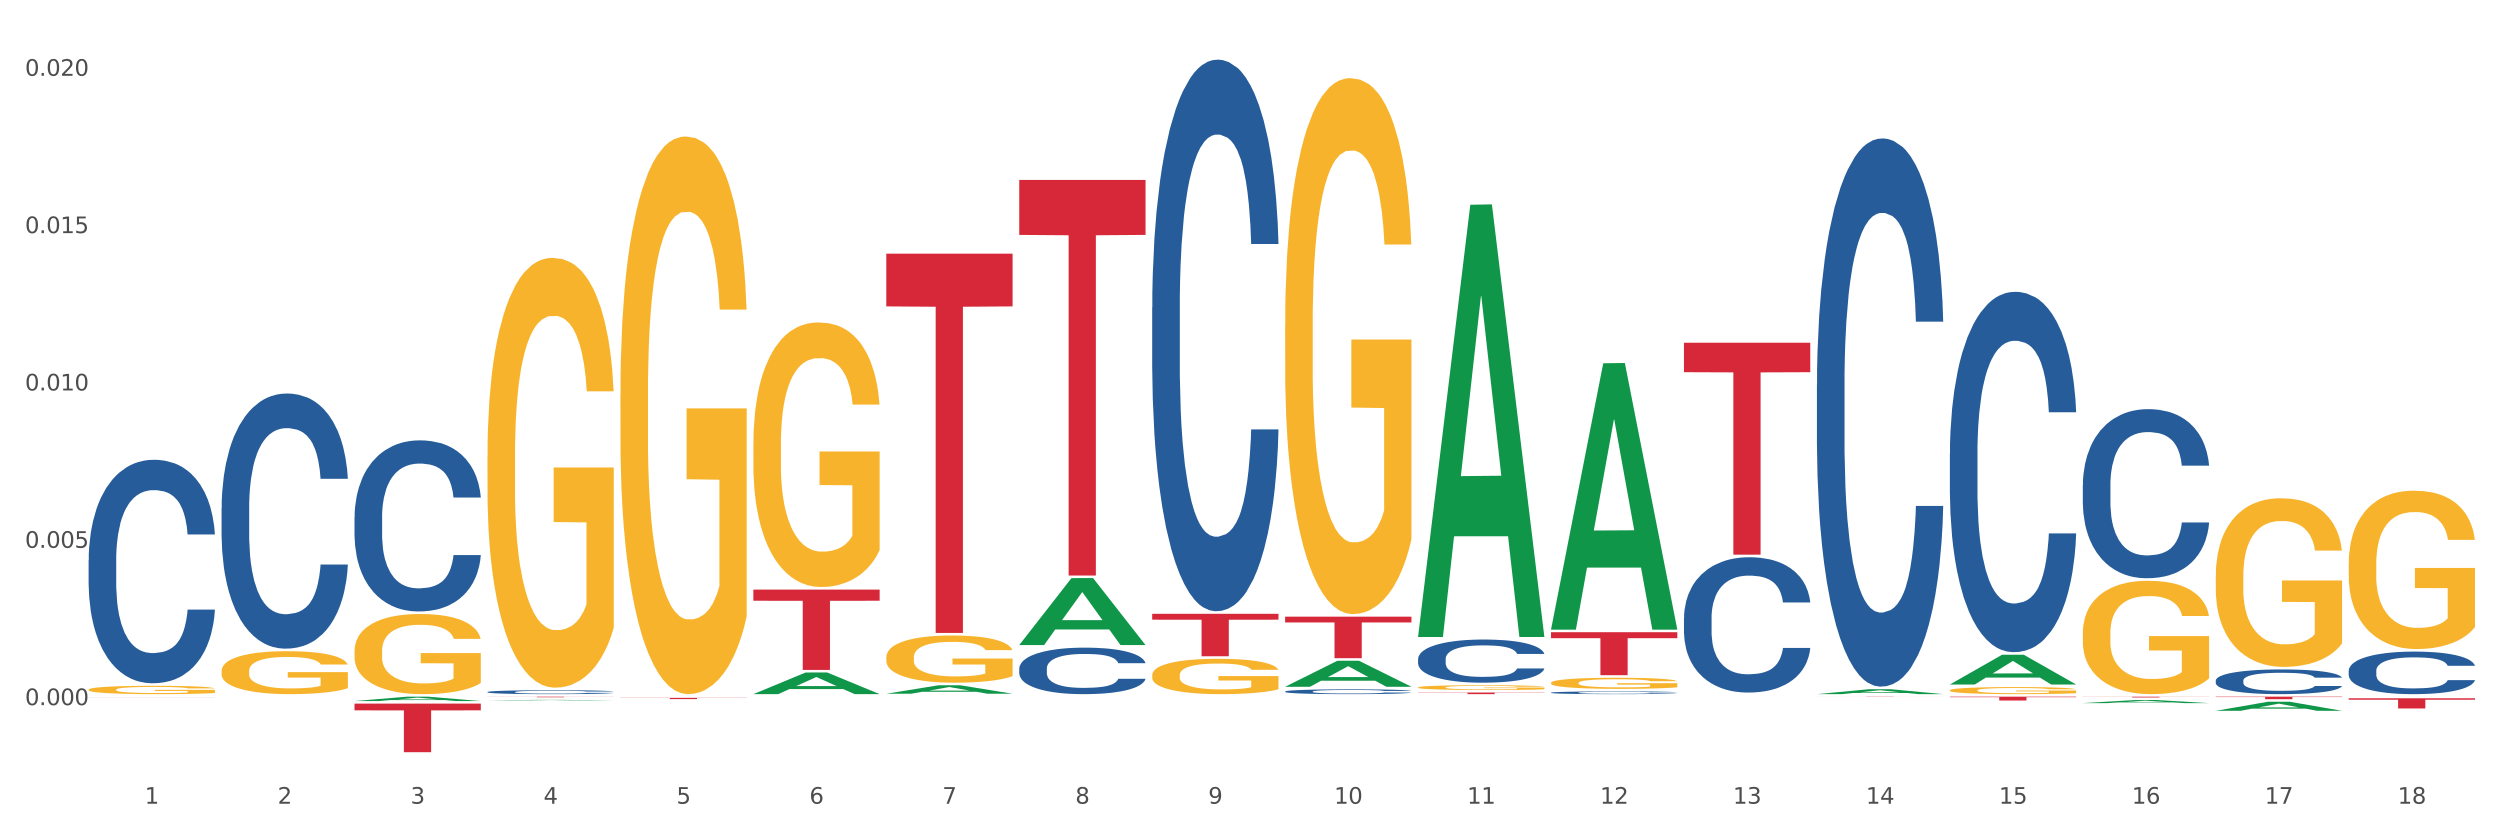
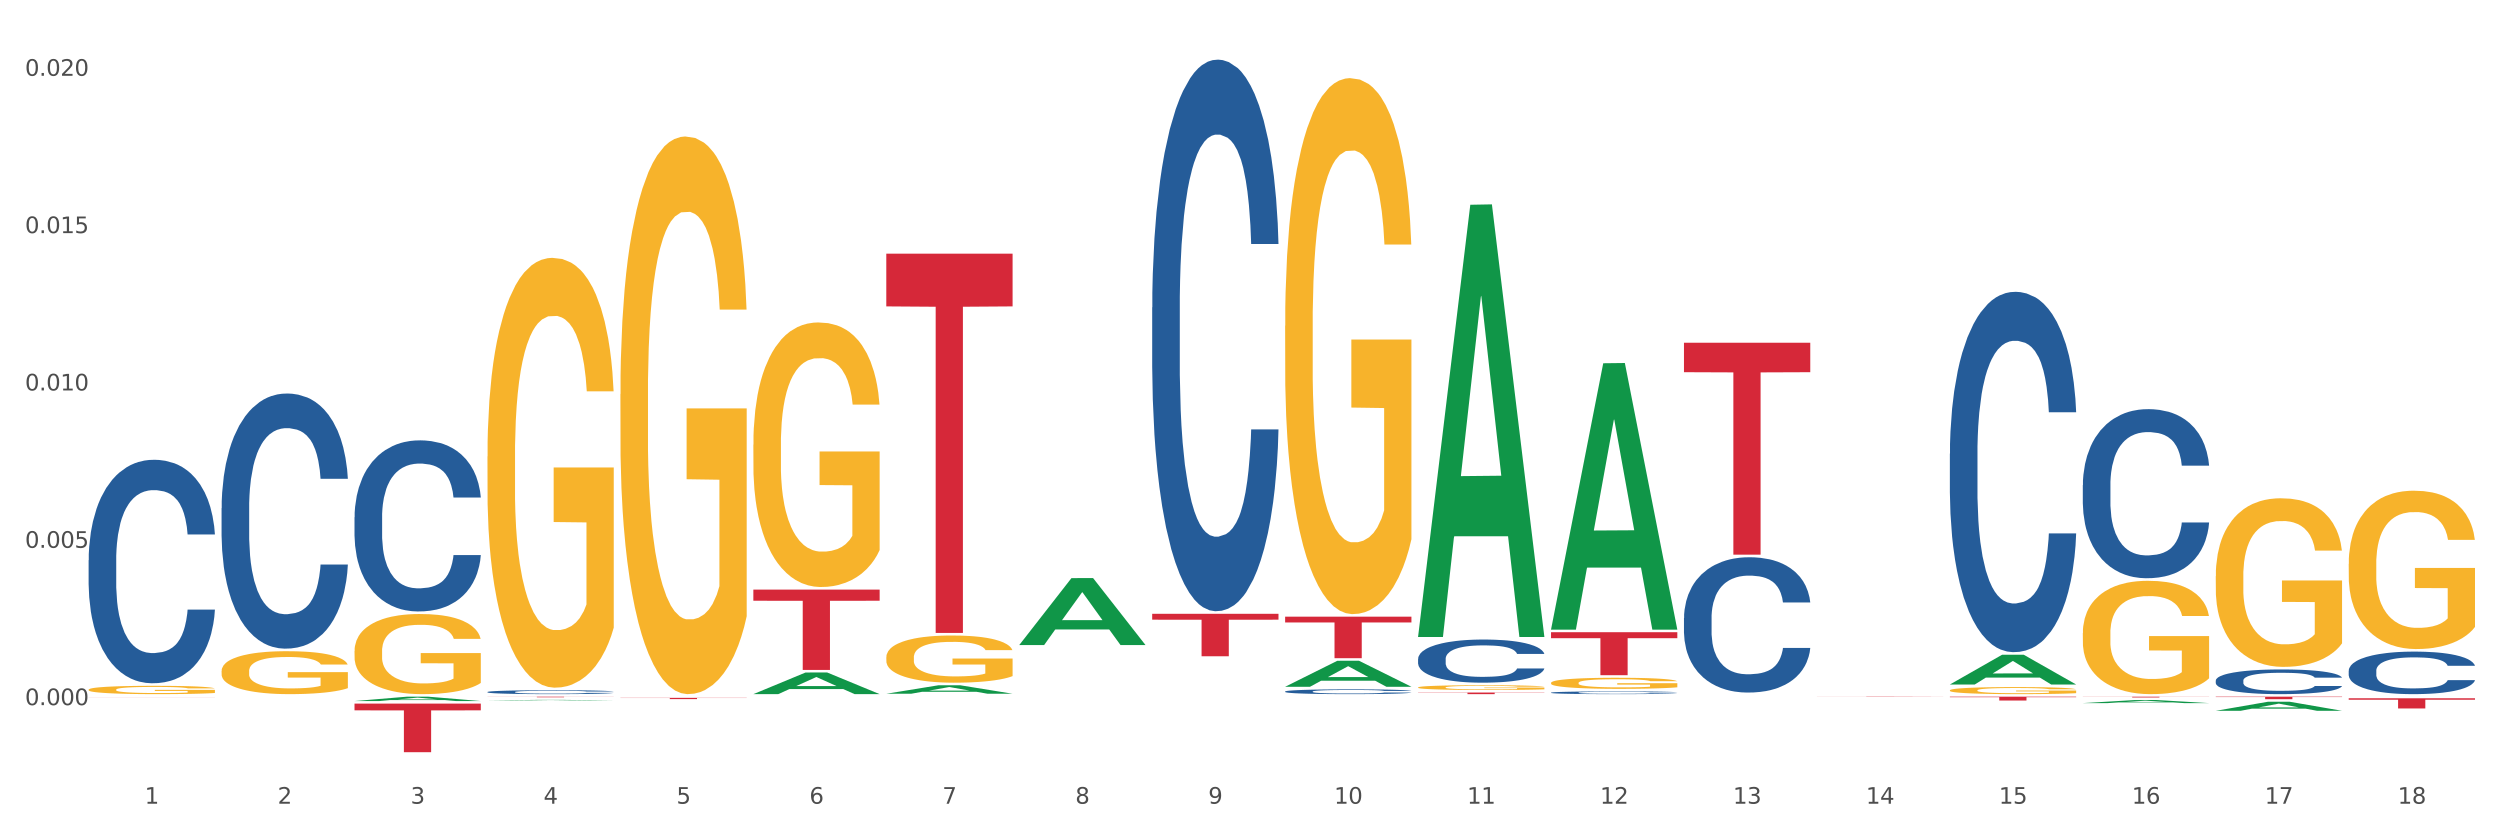
<svg xmlns="http://www.w3.org/2000/svg" xmlns:xlink="http://www.w3.org/1999/xlink" width="1080pt" height="360pt" viewBox="0 0 1080 360" version="1.1">
  <rect x="0" y="0" width="1080" height="360" fill="#333333" stroke="none" />
  <defs>
    <style type="text/css">*{stroke-linejoin: round; stroke-linecap: butt}</style>
  </defs>
  <g id="figure_1">
    <g id="patch_1">
      <path d="M 0 360  L 1080 360  L 1080 0  L 0 0  z " style="fill: #ffffff; stroke: #ffffff; stroke-linejoin: miter" />
    </g>
    <g id="axes_1">
      <g id="matplotlib.axis_1">
        <g id="xtick_1">
          <g id="text_1">
            <g style="fill: #4d4d4d" transform="translate(62.51 347.204) scale(0.096 -0.096)">
              <defs>
                <path id="DejaVuSans-31" d="M 794 531  L 1825 531  L 1825 4091  L 703 3866  L 703 4441  L 1819 4666  L 2450 4666  L 2450 531  L 3481 531  L 3481 0  L 794 0  L 794 531  z " transform="scale(0.016)" />
              </defs>
              <use xlink:href="#DejaVuSans-31" />
            </g>
          </g>
        </g>
        <g id="xtick_2">
          <g id="text_2">
            <g style="fill: #4d4d4d" transform="translate(119.942 347.204) scale(0.096 -0.096)">
              <defs>
                <path id="DejaVuSans-32" d="M 1228 531  L 3431 531  L 3431 0  L 469 0  L 469 531  Q 828 903 1448 1529  Q 2069 2156 2228 2338  Q 2531 2678 2651 2914  Q 2772 3150 2772 3378  Q 2772 3750 2511 3984  Q 2250 4219 1831 4219  Q 1534 4219 1204 4116  Q 875 4013 500 3803  L 500 4441  Q 881 4594 1212 4672  Q 1544 4750 1819 4750  Q 2544 4750 2975 4387  Q 3406 4025 3406 3419  Q 3406 3131 3298 2873  Q 3191 2616 2906 2266  Q 2828 2175 2409 1742  Q 1991 1309 1228 531  z " transform="scale(0.016)" />
              </defs>
              <use xlink:href="#DejaVuSans-32" />
            </g>
          </g>
        </g>
        <g id="xtick_3">
          <g id="text_3">
            <g style="fill: #4d4d4d" transform="translate(177.375 347.204) scale(0.096 -0.096)">
              <defs>
                <path id="DejaVuSans-33" d="M 2597 2516  Q 3050 2419 3304 2112  Q 3559 1806 3559 1356  Q 3559 666 3084 287  Q 2609 -91 1734 -91  Q 1441 -91 1130 -33  Q 819 25 488 141  L 488 750  Q 750 597 1062 519  Q 1375 441 1716 441  Q 2309 441 2620 675  Q 2931 909 2931 1356  Q 2931 1769 2642 2001  Q 2353 2234 1838 2234  L 1294 2234  L 1294 2753  L 1863 2753  Q 2328 2753 2575 2939  Q 2822 3125 2822 3475  Q 2822 3834 2567 4026  Q 2313 4219 1838 4219  Q 1578 4219 1281 4162  Q 984 4106 628 3988  L 628 4550  Q 988 4650 1302 4700  Q 1616 4750 1894 4750  Q 2613 4750 3031 4423  Q 3450 4097 3450 3541  Q 3450 3153 3228 2886  Q 3006 2619 2597 2516  z " transform="scale(0.016)" />
              </defs>
              <use xlink:href="#DejaVuSans-33" />
            </g>
          </g>
        </g>
        <g id="xtick_4">
          <g id="text_4">
            <g style="fill: #4d4d4d" transform="translate(234.808 347.204) scale(0.096 -0.096)">
              <defs>
                <path id="DejaVuSans-34" d="M 2419 4116  L 825 1625  L 2419 1625  L 2419 4116  z M 2253 4666  L 3047 4666  L 3047 1625  L 3713 1625  L 3713 1100  L 3047 1100  L 3047 0  L 2419 0  L 2419 1100  L 313 1100  L 313 1709  L 2253 4666  z " transform="scale(0.016)" />
              </defs>
              <use xlink:href="#DejaVuSans-34" />
            </g>
          </g>
        </g>
        <g id="xtick_5">
          <g id="text_5">
            <g style="fill: #4d4d4d" transform="translate(292.24 347.204) scale(0.096 -0.096)">
              <defs>
                <path id="DejaVuSans-35" d="M 691 4666  L 3169 4666  L 3169 4134  L 1269 4134  L 1269 2991  Q 1406 3038 1543 3061  Q 1681 3084 1819 3084  Q 2600 3084 3056 2656  Q 3513 2228 3513 1497  Q 3513 744 3044 326  Q 2575 -91 1722 -91  Q 1428 -91 1123 -41  Q 819 9 494 109  L 494 744  Q 775 591 1075 516  Q 1375 441 1709 441  Q 2250 441 2565 725  Q 2881 1009 2881 1497  Q 2881 1984 2565 2268  Q 2250 2553 1709 2553  Q 1456 2553 1204 2497  Q 953 2441 691 2322  L 691 4666  z " transform="scale(0.016)" />
              </defs>
              <use xlink:href="#DejaVuSans-35" />
            </g>
          </g>
        </g>
        <g id="xtick_6">
          <g id="text_6">
            <g style="fill: #4d4d4d" transform="translate(349.673 347.204) scale(0.096 -0.096)">
              <defs>
                <path id="DejaVuSans-36" d="M 2113 2584  Q 1688 2584 1439 2293  Q 1191 2003 1191 1497  Q 1191 994 1439 701  Q 1688 409 2113 409  Q 2538 409 2786 701  Q 3034 994 3034 1497  Q 3034 2003 2786 2293  Q 2538 2584 2113 2584  z M 3366 4563  L 3366 3988  Q 3128 4100 2886 4159  Q 2644 4219 2406 4219  Q 1781 4219 1451 3797  Q 1122 3375 1075 2522  Q 1259 2794 1537 2939  Q 1816 3084 2150 3084  Q 2853 3084 3261 2657  Q 3669 2231 3669 1497  Q 3669 778 3244 343  Q 2819 -91 2113 -91  Q 1303 -91 875 529  Q 447 1150 447 2328  Q 447 3434 972 4092  Q 1497 4750 2381 4750  Q 2619 4750 2861 4703  Q 3103 4656 3366 4563  z " transform="scale(0.016)" />
              </defs>
              <use xlink:href="#DejaVuSans-36" />
            </g>
          </g>
        </g>
        <g id="xtick_7">
          <g id="text_7">
            <g style="fill: #4d4d4d" transform="translate(407.106 347.204) scale(0.096 -0.096)">
              <defs>
                <path id="DejaVuSans-37" d="M 525 4666  L 3525 4666  L 3525 4397  L 1831 0  L 1172 0  L 2766 4134  L 525 4134  L 525 4666  z " transform="scale(0.016)" />
              </defs>
              <use xlink:href="#DejaVuSans-37" />
            </g>
          </g>
        </g>
        <g id="xtick_8">
          <g id="text_8">
            <g style="fill: #4d4d4d" transform="translate(464.538 347.204) scale(0.096 -0.096)">
              <defs>
                <path id="DejaVuSans-38" d="M 2034 2216  Q 1584 2216 1326 1975  Q 1069 1734 1069 1313  Q 1069 891 1326 650  Q 1584 409 2034 409  Q 2484 409 2743 651  Q 3003 894 3003 1313  Q 3003 1734 2745 1975  Q 2488 2216 2034 2216  z M 1403 2484  Q 997 2584 770 2862  Q 544 3141 544 3541  Q 544 4100 942 4425  Q 1341 4750 2034 4750  Q 2731 4750 3128 4425  Q 3525 4100 3525 3541  Q 3525 3141 3298 2862  Q 3072 2584 2669 2484  Q 3125 2378 3379 2068  Q 3634 1759 3634 1313  Q 3634 634 3220 271  Q 2806 -91 2034 -91  Q 1263 -91 848 271  Q 434 634 434 1313  Q 434 1759 690 2068  Q 947 2378 1403 2484  z M 1172 3481  Q 1172 3119 1398 2916  Q 1625 2713 2034 2713  Q 2441 2713 2670 2916  Q 2900 3119 2900 3481  Q 2900 3844 2670 4047  Q 2441 4250 2034 4250  Q 1625 4250 1398 4047  Q 1172 3844 1172 3481  z " transform="scale(0.016)" />
              </defs>
              <use xlink:href="#DejaVuSans-38" />
            </g>
          </g>
        </g>
        <g id="xtick_9">
          <g id="text_9">
            <g style="fill: #4d4d4d" transform="translate(521.971 347.204) scale(0.096 -0.096)">
              <defs>
                <path id="DejaVuSans-39" d="M 703 97  L 703 672  Q 941 559 1184 500  Q 1428 441 1663 441  Q 2288 441 2617 861  Q 2947 1281 2994 2138  Q 2813 1869 2534 1725  Q 2256 1581 1919 1581  Q 1219 1581 811 2004  Q 403 2428 403 3163  Q 403 3881 828 4315  Q 1253 4750 1959 4750  Q 2769 4750 3195 4129  Q 3622 3509 3622 2328  Q 3622 1225 3098 567  Q 2575 -91 1691 -91  Q 1453 -91 1209 -44  Q 966 3 703 97  z M 1959 2075  Q 2384 2075 2632 2365  Q 2881 2656 2881 3163  Q 2881 3666 2632 3958  Q 2384 4250 1959 4250  Q 1534 4250 1286 3958  Q 1038 3666 1038 3163  Q 1038 2656 1286 2365  Q 1534 2075 1959 2075  z " transform="scale(0.016)" />
              </defs>
              <use xlink:href="#DejaVuSans-39" />
            </g>
          </g>
        </g>
        <g id="xtick_10">
          <g id="text_10">
            <g style="fill: #4d4d4d" transform="translate(576.35 347.204) scale(0.096 -0.096)">
              <defs>
                <path id="DejaVuSans-30" d="M 2034 4250  Q 1547 4250 1301 3770  Q 1056 3291 1056 2328  Q 1056 1369 1301 889  Q 1547 409 2034 409  Q 2525 409 2770 889  Q 3016 1369 3016 2328  Q 3016 3291 2770 3770  Q 2525 4250 2034 4250  z M 2034 4750  Q 2819 4750 3233 4129  Q 3647 3509 3647 2328  Q 3647 1150 3233 529  Q 2819 -91 2034 -91  Q 1250 -91 836 529  Q 422 1150 422 2328  Q 422 3509 836 4129  Q 1250 4750 2034 4750  z " transform="scale(0.016)" />
              </defs>
              <use xlink:href="#DejaVuSans-31" />
              <use xlink:href="#DejaVuSans-30" transform="translate(63.623 0)" />
            </g>
          </g>
        </g>
        <g id="xtick_11">
          <g id="text_11">
            <g style="fill: #4d4d4d" transform="translate(633.783 347.204) scale(0.096 -0.096)">
              <use xlink:href="#DejaVuSans-31" />
              <use xlink:href="#DejaVuSans-31" transform="translate(63.623 0)" />
            </g>
          </g>
        </g>
        <g id="xtick_12">
          <g id="text_12">
            <g style="fill: #4d4d4d" transform="translate(691.215 347.204) scale(0.096 -0.096)">
              <use xlink:href="#DejaVuSans-31" />
              <use xlink:href="#DejaVuSans-32" transform="translate(63.623 0)" />
            </g>
          </g>
        </g>
        <g id="xtick_13">
          <g id="text_13">
            <g style="fill: #4d4d4d" transform="translate(748.648 347.204) scale(0.096 -0.096)">
              <use xlink:href="#DejaVuSans-31" />
              <use xlink:href="#DejaVuSans-33" transform="translate(63.623 0)" />
            </g>
          </g>
        </g>
        <g id="xtick_14">
          <g id="text_14">
            <g style="fill: #4d4d4d" transform="translate(806.081 347.204) scale(0.096 -0.096)">
              <use xlink:href="#DejaVuSans-31" />
              <use xlink:href="#DejaVuSans-34" transform="translate(63.623 0)" />
            </g>
          </g>
        </g>
        <g id="xtick_15">
          <g id="text_15">
            <g style="fill: #4d4d4d" transform="translate(863.513 347.204) scale(0.096 -0.096)">
              <use xlink:href="#DejaVuSans-31" />
              <use xlink:href="#DejaVuSans-35" transform="translate(63.623 0)" />
            </g>
          </g>
        </g>
        <g id="xtick_16">
          <g id="text_16">
            <g style="fill: #4d4d4d" transform="translate(920.946 347.204) scale(0.096 -0.096)">
              <use xlink:href="#DejaVuSans-31" />
              <use xlink:href="#DejaVuSans-36" transform="translate(63.623 0)" />
            </g>
          </g>
        </g>
        <g id="xtick_17">
          <g id="text_17">
            <g style="fill: #4d4d4d" transform="translate(978.379 347.204) scale(0.096 -0.096)">
              <use xlink:href="#DejaVuSans-31" />
              <use xlink:href="#DejaVuSans-37" transform="translate(63.623 0)" />
            </g>
          </g>
        </g>
        <g id="xtick_18">
          <g id="text_18">
            <g style="fill: #4d4d4d" transform="translate(1035.811 347.204) scale(0.096 -0.096)">
              <use xlink:href="#DejaVuSans-31" />
              <use xlink:href="#DejaVuSans-38" transform="translate(63.623 0)" />
            </g>
          </g>
        </g>
        <g id="xtick_19" />
        <g id="xtick_20" />
        <g id="xtick_21" />
        <g id="xtick_22" />
        <g id="xtick_23" />
        <g id="xtick_24" />
        <g id="xtick_25" />
        <g id="xtick_26" />
        <g id="xtick_27" />
        <g id="xtick_28" />
        <g id="xtick_29" />
        <g id="xtick_30" />
        <g id="xtick_31" />
        <g id="xtick_32" />
        <g id="xtick_33" />
        <g id="xtick_34" />
        <g id="xtick_35" />
      </g>
      <g id="matplotlib.axis_2">
        <g id="ytick_1">
          <g id="text_19">
            <g style="fill: #4d4d4d" transform="translate(10.8 304.618) scale(0.096 -0.096)">
              <defs>
                <path id="DejaVuSans-2e" d="M 684 794  L 1344 794  L 1344 0  L 684 0  L 684 794  z " transform="scale(0.016)" />
              </defs>
              <use xlink:href="#DejaVuSans-30" />
              <use xlink:href="#DejaVuSans-2e" transform="translate(63.623 0)" />
              <use xlink:href="#DejaVuSans-30" transform="translate(95.41 0)" />
              <use xlink:href="#DejaVuSans-30" transform="translate(159.033 0)" />
              <use xlink:href="#DejaVuSans-30" transform="translate(222.656 0)" />
            </g>
          </g>
        </g>
        <g id="ytick_2">
          <g id="text_20">
            <g style="fill: #4d4d4d" transform="translate(10.8 236.648) scale(0.096 -0.096)">
              <use xlink:href="#DejaVuSans-30" />
              <use xlink:href="#DejaVuSans-2e" transform="translate(63.623 0)" />
              <use xlink:href="#DejaVuSans-30" transform="translate(95.41 0)" />
              <use xlink:href="#DejaVuSans-30" transform="translate(159.033 0)" />
              <use xlink:href="#DejaVuSans-35" transform="translate(222.656 0)" />
            </g>
          </g>
        </g>
        <g id="ytick_3">
          <g id="text_21">
            <g style="fill: #4d4d4d" transform="translate(10.8 168.679) scale(0.096 -0.096)">
              <use xlink:href="#DejaVuSans-30" />
              <use xlink:href="#DejaVuSans-2e" transform="translate(63.623 0)" />
              <use xlink:href="#DejaVuSans-30" transform="translate(95.41 0)" />
              <use xlink:href="#DejaVuSans-31" transform="translate(159.033 0)" />
              <use xlink:href="#DejaVuSans-30" transform="translate(222.656 0)" />
            </g>
          </g>
        </g>
        <g id="ytick_4">
          <g id="text_22">
            <g style="fill: #4d4d4d" transform="translate(10.8 100.709) scale(0.096 -0.096)">
              <use xlink:href="#DejaVuSans-30" />
              <use xlink:href="#DejaVuSans-2e" transform="translate(63.623 0)" />
              <use xlink:href="#DejaVuSans-30" transform="translate(95.41 0)" />
              <use xlink:href="#DejaVuSans-31" transform="translate(159.033 0)" />
              <use xlink:href="#DejaVuSans-35" transform="translate(222.656 0)" />
            </g>
          </g>
        </g>
        <g id="ytick_5">
          <g id="text_23">
            <g style="fill: #4d4d4d" transform="translate(10.8 32.739) scale(0.096 -0.096)">
              <use xlink:href="#DejaVuSans-30" />
              <use xlink:href="#DejaVuSans-2e" transform="translate(63.623 0)" />
              <use xlink:href="#DejaVuSans-30" transform="translate(95.41 0)" />
              <use xlink:href="#DejaVuSans-32" transform="translate(159.033 0)" />
              <use xlink:href="#DejaVuSans-30" transform="translate(222.656 0)" />
            </g>
          </g>
        </g>
        <g id="ytick_6" />
        <g id="ytick_7" />
        <g id="ytick_8" />
        <g id="ytick_9" />
        <g id="ytick_10" />
      </g>
      <g id="PolyCollection_1">
        <path d="M 153.148 302.85  L 153.205 302.848  L 175.704 300.973  L 185.041 300.971  L 207.709 302.853  L 196.91 302.853  L 192.016 302.415  L 168.785 302.415  L 168.617 302.422  L 163.892 302.853  L 153.148 302.853  L 153.148 302.85  L 171.71 302.153  L 189.091 302.152  L 180.485 301.372  L 180.373 301.369  L 180.26 301.374  L 171.654 302.152  L 171.71 302.153  L 153.148 302.85  z " clip-path="url(#pbbd473d525)" style="fill: #109648" />
        <path d="M 899.774 300.971  L 954.335 300.971  L 954.335 301.019  L 932.872 301.019  L 932.872 301.312  L 921.107 301.312  L 921.107 301.019  L 899.774 301.019  L 899.774 300.971  L 899.774 300.971  z " clip-path="url(#pbbd473d525)" style="fill: #d62839" />
-         <path d="M 784.908 300.971  L 839.469 300.971  L 839.469 300.984  L 818.007 300.984  L 818.007 301.061  L 806.241 301.061  L 806.241 300.984  L 784.908 300.984  L 784.908 300.971  L 784.908 300.971  z " clip-path="url(#pbbd473d525)" style="fill: #d62839" />
+         <path d="M 784.908 300.971  L 839.469 300.971  L 839.469 300.984  L 818.007 301.061  L 806.241 301.061  L 806.241 300.984  L 784.908 300.984  L 784.908 300.971  L 784.908 300.971  z " clip-path="url(#pbbd473d525)" style="fill: #d62839" />
        <path d="M 727.475 148.061  L 782.036 148.061  L 782.036 160.786  L 760.574 160.872  L 760.574 239.628  L 748.809 239.628  L 748.809 160.872  L 727.475 160.786  L 727.475 148.147  L 727.475 148.061  z " clip-path="url(#pbbd473d525)" style="fill: #d62839" />
        <path d="M 670.043 273.116  L 724.604 273.116  L 724.604 275.697  L 703.141 275.715  L 703.141 291.69  L 691.376 291.69  L 691.376 275.715  L 670.043 275.697  L 670.043 273.134  L 670.043 273.116  z " clip-path="url(#pbbd473d525)" style="fill: #d62839" />
        <path d="M 612.61 299.176  L 667.171 299.176  L 667.171 299.273  L 645.709 299.273  L 645.709 299.87  L 633.943 299.87  L 633.943 299.273  L 612.61 299.273  L 612.61 299.177  L 612.61 299.176  z " clip-path="url(#pbbd473d525)" style="fill: #d62839" />
        <path d="M 555.177 266.408  L 609.738 266.408  L 609.738 268.9  L 588.276 268.917  L 588.276 284.342  L 576.51 284.342  L 576.51 268.917  L 555.177 268.9  L 555.177 266.424  L 555.177 266.408  z " clip-path="url(#pbbd473d525)" style="fill: #d62839" />
        <path d="M 957.206 300.971  L 1011.767 300.971  L 1011.767 301.121  L 990.305 301.122  L 990.305 302.049  L 978.539 302.049  L 978.539 301.122  L 957.206 301.121  L 957.206 300.972  L 957.206 300.971  z " clip-path="url(#pbbd473d525)" style="fill: #d62839" />
        <path d="M 497.745 265.16  L 552.306 265.16  L 552.306 267.709  L 530.843 267.726  L 530.843 283.501  L 519.078 283.501  L 519.078 267.726  L 497.745 267.709  L 497.745 265.177  L 497.745 265.16  z " clip-path="url(#pbbd473d525)" style="fill: #d62839" />
        <path d="M 382.879 109.593  L 437.44 109.593  L 437.44 132.362  L 415.978 132.516  L 415.978 273.438  L 404.212 273.438  L 404.212 132.516  L 382.879 132.362  L 382.879 109.747  L 382.879 109.593  z " clip-path="url(#pbbd473d525)" style="fill: #d62839" />
        <path d="M 325.447 254.699  L 380.008 254.699  L 380.008 259.523  L 358.545 259.555  L 358.545 289.412  L 346.78 289.412  L 346.78 259.555  L 325.447 259.523  L 325.447 254.731  L 325.447 254.699  z " clip-path="url(#pbbd473d525)" style="fill: #d62839" />
        <path d="M 268.014 301.469  L 322.575 301.469  L 322.575 301.545  L 301.112 301.545  L 301.112 302.014  L 289.347 302.014  L 289.347 301.545  L 268.014 301.545  L 268.014 301.47  L 268.014 301.469  z " clip-path="url(#pbbd473d525)" style="fill: #d62839" />
        <path d="M 210.581 300.971  L 265.142 300.971  L 265.142 301.007  L 243.68 301.007  L 243.68 301.231  L 231.914 301.231  L 231.914 301.007  L 210.581 301.007  L 210.581 300.971  L 210.581 300.971  z " clip-path="url(#pbbd473d525)" style="fill: #d62839" />
        <path d="M 153.148 303.954  L 207.709 303.954  L 207.709 306.872  L 186.247 306.892  L 186.247 324.95  L 174.482 324.95  L 174.482 306.892  L 153.148 306.872  L 153.148 303.974  L 153.148 303.954  z " clip-path="url(#pbbd473d525)" style="fill: #d62839" />
        <path d="M 38.283 301.117  L 92.844 301.117  L 92.844 301.121  L 71.382 301.121  L 71.382 301.143  L 59.616 301.143  L 59.616 301.121  L 38.283 301.121  L 38.283 301.117  L 38.283 301.117  z " clip-path="url(#pbbd473d525)" style="fill: #d62839" />
-         <path d="M 440.312 77.727  L 494.873 77.727  L 494.873 101.476  L 473.411 101.636  L 473.411 248.619  L 461.645 248.619  L 461.645 101.636  L 440.312 101.476  L 440.312 77.888  L 440.312 77.727  z " clip-path="url(#pbbd473d525)" style="fill: #d62839" />
        <path d="M 1014.639 243.594  L 1014.703 243.531  L 1014.703 241.282  L 1014.832 239.345  L 1015.476 234.659  L 1016.443 230.786  L 1017.151 228.724  L 1017.86 227.037  L 1018.697 225.35  L 1019.728 223.601  L 1021.596 221.039  L 1022.755 219.727  L 1024.173 218.353  L 1026.749 216.353  L 1028.617 215.229  L 1030.55 214.292  L 1033.706 213.167  L 1035.768 212.667  L 1037.958 212.292  L 1040.599 212.043  L 1042.596 211.98  L 1046.976 212.167  L 1050.712 212.73  L 1052.516 213.167  L 1054.835 213.917  L 1056.059 214.417  L 1058.056 215.416  L 1060.117 216.728  L 1061.534 217.853  L 1063.66 219.977  L 1065.271 222.101  L 1066.752 224.725  L 1067.525 226.537  L 1068.105 228.224  L 1068.62 230.161  L 1069.136 233.222  L 1057.541 233.222  L 1057.09 231.036  L 1056.381 228.974  L 1055.35 226.975  L 1054.449 225.725  L 1052.903 224.163  L 1051.485 223.164  L 1050.004 222.414  L 1048.2 221.789  L 1046.783 221.477  L 1044.786 221.227  L 1040.857 221.289  L 1038.215 221.789  L 1036.412 222.414  L 1035.252 222.976  L 1034.222 223.601  L 1033.062 224.476  L 1031.709 225.788  L 1030.743 226.975  L 1029.777 228.474  L 1029.004 229.974  L 1028.295 231.723  L 1027.716 233.597  L 1027.265 235.534  L 1026.878 237.908  L 1026.556 241.844  L 1026.556 250.404  L 1026.685 252.34  L 1027.007 254.902  L 1027.393 256.839  L 1028.038 259.15  L 1028.617 260.712  L 1029.712 262.962  L 1030.936 264.836  L 1031.903 266.023  L 1032.869 267.023  L 1034.544 268.397  L 1036.412 269.522  L 1038.022 270.209  L 1040.212 270.834  L 1041.694 271.084  L 1042.982 271.209  L 1046.139 271.209  L 1048.393 271.021  L 1050.906 270.584  L 1052.838 270.022  L 1054.449 269.334  L 1056.252 268.21  L 1057.412 267.148  L 1057.412 254.09  L 1043.24 254.027  L 1043.24 245.343  L 1069.2 245.343  L 1069.2 270.834  L 1068.105 272.146  L 1066.881 273.333  L 1065.593 274.395  L 1063.66 275.707  L 1061.341 276.957  L 1059.28 277.831  L 1057.09 278.581  L 1054.513 279.268  L 1051.163 279.893  L 1049.102 280.143  L 1046.525 280.33  L 1043.498 280.393  L 1040.857 280.268  L 1038.28 279.955  L 1035.574 279.393  L 1032.933 278.581  L 1030.936 277.769  L 1028.939 276.769  L 1026.814 275.457  L 1025.139 274.208  L 1023.851 273.083  L 1022.433 271.646  L 1020.887 269.772  L 1019.728 268.085  L 1018.697 266.335  L 1017.602 264.086  L 1016.829 262.149  L 1016.056 259.713  L 1015.605 257.901  L 1015.09 255.089  L 1014.703 251.153  L 1014.639 243.594  z " clip-path="url(#pbbd473d525)" style="fill: #f7b32b" />
        <path d="M 1014.639 301.659  L 1069.2 301.659  L 1069.2 302.272  L 1047.738 302.276  L 1047.738 306.069  L 1035.972 306.069  L 1035.972 302.276  L 1014.639 302.272  L 1014.639 301.663  L 1014.639 301.659  z " clip-path="url(#pbbd473d525)" style="fill: #d62839" />
        <path d="M 1014.639 289.751  L 1014.703 289.734  L 1014.703 289.264  L 1014.897 288.626  L 1015.606 287.451  L 1016.509 286.562  L 1018.057 285.521  L 1018.895 285.085  L 1019.992 284.598  L 1022.249 283.81  L 1024.829 283.138  L 1026.635 282.769  L 1027.989 282.534  L 1031.02 282.115  L 1032.761 281.93  L 1034.567 281.779  L 1036.115 281.678  L 1038.695 281.561  L 1040.759 281.51  L 1043.145 281.494  L 1045.144 281.51  L 1047.788 281.578  L 1051.658 281.779  L 1053.141 281.896  L 1055.141 282.098  L 1057.204 282.366  L 1058.881 282.635  L 1060.816 283.021  L 1062.815 283.524  L 1064.75 284.162  L 1066.104 284.749  L 1067.201 285.37  L 1068.168 286.126  L 1068.878 286.948  L 1069.2 287.636  L 1057.398 287.636  L 1057.075 287.015  L 1056.43 286.344  L 1055.785 285.891  L 1055.076 285.521  L 1053.98 285.102  L 1053.012 284.833  L 1051.4 284.514  L 1049.917 284.313  L 1048.691 284.196  L 1047.208 284.095  L 1044.048 283.994  L 1041.79 283.994  L 1040.372 284.028  L 1038.63 284.112  L 1037.147 284.229  L 1035.406 284.431  L 1034.051 284.649  L 1032.697 284.934  L 1031.923 285.135  L 1030.762 285.505  L 1029.988 285.807  L 1028.956 286.327  L 1028.376 286.696  L 1027.344 287.653  L 1026.893 288.358  L 1026.699 288.844  L 1026.57 289.381  L 1026.57 291.999  L 1026.957 293.174  L 1027.28 293.678  L 1027.796 294.248  L 1028.763 294.987  L 1030.182 295.708  L 1031.665 296.228  L 1032.89 296.547  L 1034.051 296.782  L 1035.212 296.967  L 1036.631 297.135  L 1037.792 297.235  L 1039.533 297.336  L 1041.597 297.386  L 1043.209 297.386  L 1046.498 297.303  L 1047.982 297.219  L 1049.401 297.101  L 1050.948 296.917  L 1052.174 296.715  L 1052.883 296.564  L 1054.044 296.245  L 1054.947 295.91  L 1055.721 295.524  L 1056.237 295.188  L 1056.817 294.684  L 1057.269 294.114  L 1057.398 293.812  L 1069.2 293.812  L 1068.942 294.416  L 1068.491 295.003  L 1067.588 295.792  L 1066.878 296.245  L 1065.782 296.799  L 1064.621 297.269  L 1063.009 297.789  L 1061.525 298.175  L 1059.978 298.511  L 1058.301 298.813  L 1055.27 299.232  L 1054.173 299.35  L 1051.851 299.551  L 1050.046 299.669  L 1047.401 299.786  L 1044.693 299.853  L 1041.855 299.87  L 1039.34 299.837  L 1036.567 299.736  L 1034.825 299.635  L 1032.89 299.484  L 1030.633 299.249  L 1028.505 298.964  L 1026.506 298.628  L 1024.635 298.242  L 1022.894 297.806  L 1020.637 297.084  L 1018.96 296.38  L 1017.735 295.725  L 1016.896 295.171  L 1016.058 294.466  L 1015.606 293.98  L 1014.897 292.805  L 1014.639 291.714  L 1014.639 289.751  z " clip-path="url(#pbbd473d525)" style="fill: #255c99" />
        <path d="M 38.283 242.003  L 38.347 241.915  L 38.347 239.446  L 38.541 236.096  L 39.25 229.924  L 40.153 225.251  L 41.701 219.784  L 42.54 217.492  L 43.636 214.935  L 45.893 210.79  L 48.473 207.264  L 50.279 205.324  L 51.633 204.089  L 54.664 201.885  L 56.406 200.915  L 58.211 200.122  L 59.759 199.593  L 62.339 198.975  L 64.403 198.711  L 66.789 198.623  L 68.788 198.711  L 71.432 199.064  L 75.302 200.122  L 76.785 200.739  L 78.785 201.797  L 80.848 203.208  L 82.525 204.618  L 84.46 206.646  L 86.459 209.292  L 88.394 212.642  L 89.748 215.728  L 90.845 218.991  L 91.812 222.958  L 92.522 227.279  L 92.844 230.894  L 81.042 230.894  L 80.719 227.631  L 80.074 224.105  L 79.43 221.724  L 78.72 219.784  L 77.624 217.58  L 76.656 216.169  L 75.044 214.494  L 73.561 213.436  L 72.335 212.818  L 70.852 212.289  L 67.692 211.76  L 65.435 211.76  L 64.016 211.937  L 62.274 212.378  L 60.791 212.995  L 59.05 214.053  L 57.695 215.199  L 56.341 216.698  L 55.567 217.756  L 54.406 219.696  L 53.632 221.283  L 52.6 224.016  L 52.02 225.956  L 50.988 230.982  L 50.537 234.685  L 50.343 237.242  L 50.214 240.064  L 50.214 253.819  L 50.601 259.991  L 50.924 262.636  L 51.44 265.634  L 52.407 269.513  L 53.826 273.305  L 55.309 276.038  L 56.535 277.713  L 57.695 278.948  L 58.856 279.918  L 60.275 280.799  L 61.436 281.328  L 63.177 281.857  L 65.241 282.122  L 66.853 282.122  L 70.143 281.681  L 71.626 281.24  L 73.045 280.623  L 74.593 279.653  L 75.818 278.595  L 76.527 277.801  L 77.688 276.126  L 78.591 274.363  L 79.365 272.335  L 79.881 270.571  L 80.461 267.926  L 80.913 264.928  L 81.042 263.341  L 92.844 263.341  L 92.586 266.515  L 92.135 269.601  L 91.232 273.745  L 90.522 276.126  L 89.426 279.036  L 88.265 281.505  L 86.653 284.238  L 85.169 286.266  L 83.622 288.029  L 81.945 289.616  L 78.914 291.821  L 77.817 292.438  L 75.495 293.496  L 73.69 294.113  L 71.045 294.73  L 68.337 295.083  L 65.499 295.171  L 62.984 294.995  L 60.211 294.466  L 58.469 293.937  L 56.535 293.143  L 54.277 291.909  L 52.149 290.41  L 50.15 288.647  L 48.279 286.619  L 46.538 284.326  L 44.281 280.535  L 42.604 276.832  L 41.379 273.393  L 40.54 270.483  L 39.702 266.78  L 39.25 264.223  L 38.541 258.051  L 38.283 252.32  L 38.283 242.003  z " clip-path="url(#pbbd473d525)" style="fill: #255c99" />
        <path d="M 95.716 219.521  L 95.78 219.42  L 95.78 216.602  L 95.974 212.777  L 96.683 205.731  L 97.586 200.396  L 99.134 194.155  L 99.972 191.538  L 101.069 188.619  L 103.326 183.888  L 105.906 179.861  L 107.711 177.647  L 109.066 176.237  L 112.097 173.721  L 113.838 172.614  L 115.644 171.708  L 117.192 171.104  L 119.772 170.399  L 121.835 170.097  L 124.222 169.996  L 126.221 170.097  L 128.865 170.5  L 132.735 171.708  L 134.218 172.412  L 136.217 173.62  L 138.281 175.231  L 139.958 176.841  L 141.893 179.157  L 143.892 182.176  L 145.827 186.001  L 147.181 189.524  L 148.277 193.249  L 149.245 197.779  L 149.954 202.711  L 150.277 206.838  L 138.475 206.838  L 138.152 203.114  L 137.507 199.087  L 136.862 196.369  L 136.153 194.155  L 135.056 191.638  L 134.089 190.028  L 132.477 188.115  L 130.993 186.907  L 129.768 186.203  L 128.285 185.599  L 125.125 184.995  L 122.867 184.995  L 121.448 185.196  L 119.707 185.699  L 118.224 186.404  L 116.482 187.612  L 115.128 188.921  L 113.774 190.632  L 113 191.84  L 111.839 194.054  L 111.065 195.866  L 110.033 198.986  L 109.453 201.201  L 108.421 206.939  L 107.969 211.166  L 107.776 214.085  L 107.647 217.307  L 107.647 233.009  L 108.034 240.056  L 108.356 243.075  L 108.872 246.498  L 109.84 250.927  L 111.259 255.255  L 112.742 258.376  L 113.967 260.288  L 115.128 261.697  L 116.289 262.805  L 117.708 263.811  L 118.869 264.415  L 120.61 265.019  L 122.674 265.321  L 124.286 265.321  L 127.575 264.818  L 129.059 264.315  L 130.477 263.61  L 132.025 262.503  L 133.251 261.295  L 133.96 260.389  L 135.121 258.476  L 136.024 256.463  L 136.798 254.148  L 137.314 252.135  L 137.894 249.115  L 138.346 245.693  L 138.475 243.881  L 150.277 243.881  L 150.019 247.504  L 149.567 251.028  L 148.664 255.759  L 147.955 258.476  L 146.859 261.798  L 145.698 264.617  L 144.085 267.737  L 142.602 270.052  L 141.054 272.065  L 139.377 273.877  L 136.346 276.394  L 135.25 277.098  L 132.928 278.306  L 131.122 279.011  L 128.478 279.716  L 125.769 280.118  L 122.932 280.219  L 120.417 280.018  L 117.643 279.414  L 115.902 278.81  L 113.967 277.904  L 111.71 276.494  L 109.582 274.783  L 107.582 272.77  L 105.712 270.455  L 103.971 267.838  L 101.714 263.509  L 100.037 259.282  L 98.811 255.356  L 97.973 252.034  L 97.135 247.806  L 96.683 244.887  L 95.974 237.841  L 95.716 231.298  L 95.716 219.521  z " clip-path="url(#pbbd473d525)" style="fill: #255c99" />
        <path d="M 153.148 223.445  L 153.213 223.377  L 153.213 221.487  L 153.406 218.922  L 154.116 214.197  L 155.019 210.619  L 156.567 206.433  L 157.405 204.678  L 158.501 202.72  L 160.759 199.547  L 163.338 196.847  L 165.144 195.362  L 166.498 194.417  L 169.53 192.729  L 171.271 191.987  L 173.077 191.379  L 174.625 190.974  L 177.204 190.502  L 179.268 190.299  L 181.654 190.231  L 183.654 190.299  L 186.298 190.569  L 190.167 191.379  L 191.651 191.852  L 193.65 192.662  L 195.714 193.742  L 197.391 194.822  L 199.325 196.375  L 201.325 198.4  L 203.259 200.965  L 204.614 203.328  L 205.71 205.826  L 206.678 208.863  L 207.387 212.171  L 207.709 214.939  L 195.907 214.939  L 195.585 212.441  L 194.94 209.741  L 194.295 207.918  L 193.586 206.433  L 192.489 204.746  L 191.522 203.665  L 189.909 202.383  L 188.426 201.573  L 187.201 201.1  L 185.717 200.695  L 182.557 200.29  L 180.3 200.29  L 178.881 200.425  L 177.14 200.763  L 175.656 201.235  L 173.915 202.045  L 172.561 202.923  L 171.206 204.07  L 170.433 204.881  L 169.272 206.366  L 168.498 207.581  L 167.466 209.674  L 166.885 211.159  L 165.854 215.007  L 165.402 217.842  L 165.209 219.8  L 165.08 221.96  L 165.08 232.491  L 165.467 237.216  L 165.789 239.242  L 166.305 241.537  L 167.272 244.507  L 168.691 247.41  L 170.175 249.503  L 171.4 250.785  L 172.561 251.73  L 173.722 252.473  L 175.141 253.148  L 176.301 253.553  L 178.043 253.958  L 180.106 254.161  L 181.719 254.161  L 185.008 253.823  L 186.491 253.486  L 187.91 253.013  L 189.458 252.27  L 190.683 251.46  L 191.393 250.853  L 192.554 249.57  L 193.457 248.22  L 194.23 246.667  L 194.746 245.317  L 195.327 243.292  L 195.778 240.997  L 195.907 239.782  L 207.709 239.782  L 207.451 242.212  L 207 244.575  L 206.097 247.748  L 205.388 249.57  L 204.291 251.798  L 203.13 253.688  L 201.518 255.781  L 200.035 257.334  L 198.487 258.684  L 196.81 259.899  L 193.779 261.586  L 192.683 262.059  L 190.361 262.869  L 188.555 263.342  L 185.911 263.814  L 183.202 264.084  L 180.364 264.152  L 177.849 264.017  L 175.076 263.612  L 173.335 263.207  L 171.4 262.599  L 169.143 261.654  L 167.014 260.506  L 165.015 259.156  L 163.145 257.604  L 161.404 255.848  L 159.146 252.946  L 157.469 250.11  L 156.244 247.477  L 155.406 245.25  L 154.567 242.414  L 154.116 240.457  L 153.406 235.731  L 153.148 231.343  L 153.148 223.445  z " clip-path="url(#pbbd473d525)" style="fill: #255c99" />
        <path d="M 210.581 298.94  L 210.646 298.938  L 210.646 298.895  L 210.839 298.836  L 211.549 298.728  L 212.451 298.646  L 213.999 298.551  L 214.838 298.511  L 215.934 298.466  L 218.191 298.393  L 220.771 298.331  L 222.577 298.298  L 223.931 298.276  L 226.962 298.237  L 228.704 298.22  L 230.509 298.206  L 232.057 298.197  L 234.637 298.186  L 236.701 298.182  L 239.087 298.18  L 241.086 298.182  L 243.731 298.188  L 247.6 298.206  L 249.083 298.217  L 251.083 298.236  L 253.146 298.26  L 254.823 298.285  L 256.758 298.321  L 258.757 298.367  L 260.692 298.426  L 262.047 298.48  L 263.143 298.537  L 264.11 298.606  L 264.82 298.682  L 265.142 298.745  L 253.34 298.745  L 253.017 298.688  L 252.373 298.626  L 251.728 298.585  L 251.018 298.551  L 249.922 298.512  L 248.954 298.487  L 247.342 298.458  L 245.859 298.44  L 244.633 298.429  L 243.15 298.419  L 239.99 298.41  L 237.733 298.41  L 236.314 298.413  L 234.572 298.421  L 233.089 298.432  L 231.348 298.45  L 229.993 298.47  L 228.639 298.497  L 227.865 298.515  L 226.704 298.549  L 225.93 298.577  L 224.899 298.625  L 224.318 298.659  L 223.286 298.747  L 222.835 298.811  L 222.641 298.856  L 222.512 298.906  L 222.512 299.146  L 222.899 299.254  L 223.222 299.301  L 223.738 299.353  L 224.705 299.421  L 226.124 299.487  L 227.607 299.535  L 228.833 299.565  L 229.993 299.586  L 231.154 299.603  L 232.573 299.619  L 233.734 299.628  L 235.475 299.637  L 237.539 299.642  L 239.151 299.642  L 242.441 299.634  L 243.924 299.626  L 245.343 299.616  L 246.891 299.599  L 248.116 299.58  L 248.825 299.566  L 249.986 299.537  L 250.889 299.506  L 251.663 299.47  L 252.179 299.44  L 252.76 299.393  L 253.211 299.341  L 253.34 299.313  L 265.142 299.313  L 264.884 299.369  L 264.433 299.423  L 263.53 299.495  L 262.82 299.537  L 261.724 299.588  L 260.563 299.631  L 258.951 299.679  L 257.468 299.714  L 255.92 299.745  L 254.243 299.773  L 251.212 299.812  L 250.115 299.822  L 247.794 299.841  L 245.988 299.852  L 243.344 299.863  L 240.635 299.869  L 237.797 299.87  L 235.282 299.867  L 232.509 299.858  L 230.767 299.849  L 228.833 299.835  L 226.575 299.813  L 224.447 299.787  L 222.448 299.756  L 220.578 299.721  L 218.836 299.68  L 216.579 299.614  L 214.902 299.549  L 213.677 299.489  L 212.838 299.438  L 212 299.373  L 211.549 299.328  L 210.839 299.22  L 210.581 299.12  L 210.581 298.94  z " clip-path="url(#pbbd473d525)" style="fill: #255c99" />
-         <path d="M 440.312 288.807  L 440.376 288.789  L 440.376 288.275  L 440.57 287.578  L 441.279 286.294  L 442.182 285.322  L 443.73 284.184  L 444.568 283.707  L 445.665 283.175  L 447.922 282.313  L 450.502 281.579  L 452.308 281.175  L 453.662 280.919  L 456.693 280.46  L 458.434 280.258  L 460.24 280.093  L 461.788 279.983  L 464.368 279.855  L 466.432 279.799  L 468.818 279.781  L 470.817 279.799  L 473.461 279.873  L 477.331 280.093  L 478.814 280.221  L 480.814 280.442  L 482.877 280.735  L 484.554 281.029  L 486.489 281.451  L 488.488 282.001  L 490.423 282.698  L 491.777 283.34  L 492.874 284.019  L 493.841 284.845  L 494.551 285.744  L 494.873 286.496  L 483.071 286.496  L 482.748 285.817  L 482.103 285.083  L 481.458 284.588  L 480.749 284.184  L 479.653 283.726  L 478.685 283.432  L 477.073 283.083  L 475.59 282.863  L 474.364 282.735  L 472.881 282.625  L 469.721 282.515  L 467.463 282.515  L 466.045 282.551  L 464.303 282.643  L 462.82 282.772  L 461.079 282.992  L 459.724 283.23  L 458.37 283.542  L 457.596 283.762  L 456.435 284.166  L 455.661 284.496  L 454.629 285.065  L 454.049 285.468  L 453.017 286.514  L 452.566 287.285  L 452.372 287.817  L 452.243 288.404  L 452.243 291.266  L 452.63 292.55  L 452.953 293.1  L 453.468 293.724  L 454.436 294.531  L 455.855 295.32  L 457.338 295.889  L 458.563 296.238  L 459.724 296.495  L 460.885 296.696  L 462.304 296.88  L 463.465 296.99  L 465.206 297.1  L 467.27 297.155  L 468.882 297.155  L 472.171 297.063  L 473.655 296.972  L 475.074 296.843  L 476.621 296.641  L 477.847 296.421  L 478.556 296.256  L 479.717 295.907  L 480.62 295.541  L 481.394 295.119  L 481.91 294.752  L 482.49 294.201  L 482.942 293.577  L 483.071 293.247  L 494.873 293.247  L 494.615 293.908  L 494.164 294.55  L 493.261 295.412  L 492.551 295.907  L 491.455 296.513  L 490.294 297.027  L 488.682 297.595  L 487.198 298.017  L 485.65 298.384  L 483.974 298.714  L 480.942 299.173  L 479.846 299.301  L 477.524 299.522  L 475.719 299.65  L 473.074 299.778  L 470.366 299.852  L 467.528 299.87  L 465.013 299.834  L 462.24 299.723  L 460.498 299.613  L 458.563 299.448  L 456.306 299.191  L 454.178 298.88  L 452.179 298.513  L 450.308 298.091  L 448.567 297.614  L 446.31 296.825  L 444.633 296.054  L 443.408 295.339  L 442.569 294.733  L 441.731 293.963  L 441.279 293.431  L 440.57 292.146  L 440.312 290.954  L 440.312 288.807  z " clip-path="url(#pbbd473d525)" style="fill: #255c99" />
        <path d="M 497.745 132.831  L 497.809 132.613  L 497.809 126.52  L 498.003 118.25  L 498.712 103.016  L 499.615 91.482  L 501.163 77.99  L 502.001 72.331  L 503.098 66.02  L 505.355 55.792  L 507.935 47.087  L 509.74 42.299  L 511.095 39.252  L 514.126 33.812  L 515.867 31.418  L 517.673 29.459  L 519.221 28.153  L 521.801 26.63  L 523.864 25.977  L 526.251 25.759  L 528.25 25.977  L 530.894 26.848  L 534.764 29.459  L 536.247 30.983  L 538.246 33.594  L 540.31 37.076  L 541.987 40.558  L 543.922 45.563  L 545.921 52.092  L 547.856 60.362  L 549.21 67.979  L 550.306 76.031  L 551.274 85.824  L 551.983 96.488  L 552.306 105.41  L 540.503 105.41  L 540.181 97.358  L 539.536 88.653  L 538.891 82.777  L 538.182 77.99  L 537.085 72.549  L 536.118 69.067  L 534.506 64.932  L 533.022 62.321  L 531.797 60.797  L 530.314 59.491  L 527.153 58.186  L 524.896 58.186  L 523.477 58.621  L 521.736 59.709  L 520.253 61.232  L 518.511 63.844  L 517.157 66.673  L 515.803 70.373  L 515.029 72.984  L 513.868 77.772  L 513.094 81.689  L 512.062 88.436  L 511.482 93.223  L 510.45 105.628  L 509.998 114.768  L 509.805 121.079  L 509.676 128.043  L 509.676 161.993  L 510.063 177.227  L 510.385 183.755  L 510.901 191.155  L 511.869 200.73  L 513.287 210.088  L 514.771 216.834  L 515.996 220.969  L 517.157 224.016  L 518.318 226.41  L 519.737 228.586  L 520.898 229.892  L 522.639 231.198  L 524.703 231.85  L 526.315 231.85  L 529.604 230.762  L 531.087 229.674  L 532.506 228.151  L 534.054 225.757  L 535.28 223.145  L 535.989 221.187  L 537.15 217.052  L 538.053 212.699  L 538.827 207.694  L 539.343 203.342  L 539.923 196.813  L 540.374 189.414  L 540.503 185.496  L 552.306 185.496  L 552.048 193.331  L 551.596 200.948  L 550.693 211.176  L 549.984 217.052  L 548.888 224.234  L 547.727 230.327  L 546.114 237.073  L 544.631 242.079  L 543.083 246.431  L 541.406 250.349  L 538.375 255.789  L 537.279 257.313  L 534.957 259.924  L 533.151 261.447  L 530.507 262.971  L 527.798 263.841  L 524.961 264.059  L 522.445 263.624  L 519.672 262.318  L 517.931 261.012  L 515.996 259.054  L 513.739 256.007  L 511.611 252.307  L 509.611 247.955  L 507.741 242.949  L 506 237.291  L 503.742 227.933  L 502.066 218.793  L 500.84 210.306  L 500.002 203.124  L 499.163 193.984  L 498.712 187.673  L 498.003 172.439  L 497.745 158.293  L 497.745 132.831  z " clip-path="url(#pbbd473d525)" style="fill: #255c99" />
        <path d="M 38.283 297.935  L 38.347 297.932  L 38.347 297.813  L 38.476 297.711  L 39.12 297.465  L 40.087 297.261  L 40.795 297.153  L 41.504 297.064  L 42.341 296.975  L 43.372 296.883  L 45.24 296.749  L 46.4 296.68  L 47.817 296.607  L 50.393 296.502  L 52.261 296.443  L 54.194 296.394  L 57.35 296.335  L 59.412 296.308  L 61.602 296.289  L 64.243 296.275  L 66.24 296.272  L 70.62 296.282  L 74.356 296.312  L 76.16 296.335  L 78.479 296.374  L 79.703 296.4  L 81.7 296.453  L 83.761 296.522  L 85.178 296.581  L 87.304 296.693  L 88.915 296.805  L 90.396 296.943  L 91.169 297.038  L 91.749 297.127  L 92.264 297.228  L 92.78 297.389  L 81.185 297.389  L 80.734 297.274  L 80.025 297.166  L 78.994 297.061  L 78.093 296.995  L 76.547 296.913  L 75.129 296.86  L 73.648 296.821  L 71.844 296.788  L 70.427 296.772  L 68.43 296.759  L 64.501 296.762  L 61.86 296.788  L 60.056 296.821  L 58.896 296.851  L 57.866 296.883  L 56.706 296.929  L 55.353 296.998  L 54.387 297.061  L 53.421 297.14  L 52.648 297.219  L 51.939 297.311  L 51.36 297.409  L 50.909 297.511  L 50.522 297.636  L 50.2 297.843  L 50.2 298.293  L 50.329 298.395  L 50.651 298.53  L 51.038 298.631  L 51.682 298.753  L 52.261 298.835  L 53.357 298.953  L 54.58 299.052  L 55.547 299.114  L 56.513 299.167  L 58.188 299.239  L 60.056 299.298  L 61.666 299.335  L 63.856 299.367  L 65.338 299.381  L 66.626 299.387  L 69.783 299.387  L 72.037 299.377  L 74.55 299.354  L 76.482 299.325  L 78.093 299.289  L 79.896 299.229  L 81.056 299.174  L 81.056 298.487  L 66.884 298.484  L 66.884 298.027  L 92.844 298.027  L 92.844 299.367  L 91.749 299.436  L 90.525 299.499  L 89.237 299.555  L 87.304 299.624  L 84.985 299.69  L 82.924 299.736  L 80.734 299.775  L 78.157 299.811  L 74.807 299.844  L 72.746 299.857  L 70.169 299.867  L 67.142 299.87  L 64.501 299.864  L 61.924 299.847  L 59.218 299.818  L 56.577 299.775  L 54.58 299.732  L 52.584 299.68  L 50.458 299.611  L 48.783 299.545  L 47.495 299.486  L 46.077 299.41  L 44.531 299.312  L 43.372 299.223  L 42.341 299.131  L 41.246 299.013  L 40.473 298.911  L 39.7 298.783  L 39.249 298.687  L 38.734 298.539  L 38.347 298.332  L 38.283 297.935  z " clip-path="url(#pbbd473d525)" style="fill: #f7b32b" />
        <path d="M 555.177 298.725  L 555.242 298.723  L 555.242 298.67  L 555.435 298.598  L 556.145 298.465  L 557.048 298.364  L 558.595 298.246  L 559.434 298.197  L 560.53 298.142  L 562.787 298.053  L 565.367 297.977  L 567.173 297.935  L 568.527 297.908  L 571.559 297.861  L 573.3 297.84  L 575.106 297.823  L 576.653 297.811  L 579.233 297.798  L 581.297 297.792  L 583.683 297.791  L 585.683 297.792  L 588.327 297.8  L 592.196 297.823  L 593.68 297.836  L 595.679 297.859  L 597.743 297.889  L 599.42 297.92  L 601.354 297.963  L 603.354 298.02  L 605.288 298.093  L 606.643 298.159  L 607.739 298.229  L 608.706 298.315  L 609.416 298.408  L 609.738 298.486  L 597.936 298.486  L 597.614 298.415  L 596.969 298.339  L 596.324 298.288  L 595.614 298.246  L 594.518 298.199  L 593.551 298.168  L 591.938 298.132  L 590.455 298.11  L 589.23 298.096  L 587.746 298.085  L 584.586 298.074  L 582.329 298.074  L 580.91 298.077  L 579.169 298.087  L 577.685 298.1  L 575.944 298.123  L 574.59 298.148  L 573.235 298.18  L 572.461 298.203  L 571.301 298.244  L 570.527 298.279  L 569.495 298.338  L 568.914 298.379  L 567.882 298.488  L 567.431 298.567  L 567.238 298.622  L 567.109 298.683  L 567.109 298.979  L 567.495 299.112  L 567.818 299.169  L 568.334 299.234  L 569.301 299.318  L 570.72 299.399  L 572.203 299.458  L 573.429 299.494  L 574.59 299.521  L 575.751 299.542  L 577.169 299.561  L 578.33 299.572  L 580.072 299.583  L 582.135 299.589  L 583.748 299.589  L 587.037 299.58  L 588.52 299.57  L 589.939 299.557  L 591.487 299.536  L 592.712 299.513  L 593.422 299.496  L 594.583 299.46  L 595.485 299.422  L 596.259 299.378  L 596.775 299.34  L 597.356 299.283  L 597.807 299.219  L 597.936 299.185  L 609.738 299.185  L 609.48 299.253  L 609.029 299.319  L 608.126 299.409  L 607.417 299.46  L 606.32 299.523  L 605.159 299.576  L 603.547 299.635  L 602.064 299.678  L 600.516 299.716  L 598.839 299.751  L 595.808 299.798  L 594.712 299.811  L 592.39 299.834  L 590.584 299.847  L 587.94 299.861  L 585.231 299.868  L 582.393 299.87  L 579.878 299.866  L 577.105 299.855  L 575.364 299.844  L 573.429 299.827  L 571.172 299.8  L 569.043 299.768  L 567.044 299.73  L 565.174 299.686  L 563.432 299.637  L 561.175 299.555  L 559.498 299.475  L 558.273 299.401  L 557.435 299.338  L 556.596 299.259  L 556.145 299.204  L 555.435 299.071  L 555.177 298.947  L 555.177 298.725  z " clip-path="url(#pbbd473d525)" style="fill: #255c99" />
        <path d="M 670.043 299.217  L 670.107 299.216  L 670.107 299.186  L 670.301 299.144  L 671.01 299.069  L 671.913 299.011  L 673.461 298.944  L 674.299 298.916  L 675.396 298.885  L 677.653 298.834  L 680.233 298.79  L 682.038 298.766  L 683.393 298.751  L 686.424 298.724  L 688.165 298.712  L 689.971 298.703  L 691.519 298.696  L 694.099 298.688  L 696.162 298.685  L 698.549 298.684  L 700.548 298.685  L 703.192 298.69  L 707.062 298.703  L 708.545 298.71  L 710.544 298.723  L 712.608 298.74  L 714.285 298.758  L 716.22 298.783  L 718.219 298.815  L 720.154 298.856  L 721.508 298.894  L 722.605 298.934  L 723.572 298.983  L 724.281 299.036  L 724.604 299.081  L 712.802 299.081  L 712.479 299.04  L 711.834 298.997  L 711.189 298.968  L 710.48 298.944  L 709.383 298.917  L 708.416 298.9  L 706.804 298.879  L 705.32 298.866  L 704.095 298.859  L 702.612 298.852  L 699.452 298.846  L 697.194 298.846  L 695.775 298.848  L 694.034 298.853  L 692.551 298.861  L 690.809 298.874  L 689.455 298.888  L 688.101 298.906  L 687.327 298.919  L 686.166 298.943  L 685.392 298.962  L 684.36 298.996  L 683.78 299.02  L 682.748 299.082  L 682.296 299.127  L 682.103 299.159  L 681.974 299.193  L 681.974 299.362  L 682.361 299.438  L 682.683 299.471  L 683.199 299.507  L 684.167 299.555  L 685.586 299.602  L 687.069 299.635  L 688.294 299.656  L 689.455 299.671  L 690.616 299.683  L 692.035 299.694  L 693.196 299.7  L 694.937 299.707  L 697.001 299.71  L 698.613 299.71  L 701.902 299.704  L 703.386 299.699  L 704.804 299.691  L 706.352 299.68  L 707.578 299.667  L 708.287 299.657  L 709.448 299.636  L 710.351 299.615  L 711.125 299.59  L 711.641 299.568  L 712.221 299.536  L 712.673 299.499  L 712.802 299.479  L 724.604 299.479  L 724.346 299.518  L 723.894 299.556  L 722.991 299.607  L 722.282 299.636  L 721.186 299.672  L 720.025 299.702  L 718.412 299.736  L 716.929 299.761  L 715.381 299.782  L 713.704 299.802  L 710.673 299.829  L 709.577 299.837  L 707.255 299.85  L 705.449 299.857  L 702.805 299.865  L 700.096 299.869  L 697.259 299.87  L 694.744 299.868  L 691.97 299.862  L 690.229 299.855  L 688.294 299.845  L 686.037 299.83  L 683.909 299.812  L 681.909 299.79  L 680.039 299.765  L 678.298 299.737  L 676.041 299.69  L 674.364 299.645  L 673.138 299.603  L 672.3 299.567  L 671.462 299.521  L 671.01 299.49  L 670.301 299.414  L 670.043 299.344  L 670.043 299.217  z " clip-path="url(#pbbd473d525)" style="fill: #255c99" />
        <path d="M 727.475 266.995  L 727.54 266.942  L 727.54 265.447  L 727.733 263.418  L 728.443 259.681  L 729.346 256.852  L 730.894 253.542  L 731.732 252.153  L 732.828 250.605  L 735.086 248.096  L 737.665 245.961  L 739.471 244.786  L 740.825 244.039  L 743.857 242.704  L 745.598 242.117  L 747.404 241.636  L 748.952 241.316  L 751.531 240.942  L 753.595 240.782  L 755.981 240.729  L 757.981 240.782  L 760.625 240.996  L 764.494 241.636  L 765.978 242.01  L 767.977 242.651  L 770.041 243.505  L 771.718 244.359  L 773.652 245.587  L 775.652 247.188  L 777.586 249.217  L 778.941 251.086  L 780.037 253.061  L 781.005 255.464  L 781.714 258.079  L 782.036 260.268  L 770.234 260.268  L 769.912 258.293  L 769.267 256.158  L 768.622 254.716  L 767.913 253.542  L 766.816 252.207  L 765.849 251.353  L 764.236 250.338  L 762.753 249.698  L 761.528 249.324  L 760.044 249.004  L 756.884 248.683  L 754.627 248.683  L 753.208 248.79  L 751.467 249.057  L 749.983 249.431  L 748.242 250.071  L 746.888 250.765  L 745.533 251.673  L 744.76 252.314  L 743.599 253.488  L 742.825 254.449  L 741.793 256.104  L 741.212 257.279  L 740.181 260.322  L 739.729 262.564  L 739.536 264.112  L 739.407 265.821  L 739.407 274.149  L 739.794 277.886  L 740.116 279.488  L 740.632 281.303  L 741.599 283.652  L 743.018 285.948  L 744.502 287.603  L 745.727 288.617  L 746.888 289.365  L 748.049 289.952  L 749.468 290.486  L 750.628 290.806  L 752.37 291.126  L 754.433 291.286  L 756.046 291.286  L 759.335 291.02  L 760.818 290.753  L 762.237 290.379  L 763.785 289.792  L 765.01 289.151  L 765.72 288.67  L 766.881 287.656  L 767.784 286.588  L 768.557 285.36  L 769.073 284.293  L 769.654 282.691  L 770.105 280.876  L 770.234 279.915  L 782.036 279.915  L 781.779 281.837  L 781.327 283.705  L 780.424 286.215  L 779.715 287.656  L 778.618 289.418  L 777.457 290.913  L 775.845 292.568  L 774.362 293.796  L 772.814 294.863  L 771.137 295.824  L 768.106 297.159  L 767.01 297.533  L 764.688 298.173  L 762.882 298.547  L 760.238 298.921  L 757.529 299.134  L 754.691 299.188  L 752.176 299.081  L 749.403 298.761  L 747.662 298.44  L 745.727 297.96  L 743.47 297.212  L 741.341 296.305  L 739.342 295.237  L 737.472 294.009  L 735.731 292.621  L 733.473 290.326  L 731.796 288.083  L 730.571 286.001  L 729.733 284.239  L 728.894 281.997  L 728.443 280.449  L 727.733 276.712  L 727.475 273.242  L 727.475 266.995  z " clip-path="url(#pbbd473d525)" style="fill: #255c99" />
-         <path d="M 784.908 166.209  L 784.973 165.993  L 784.973 159.937  L 785.166 151.718  L 785.876 136.578  L 786.778 125.115  L 788.326 111.705  L 789.165 106.082  L 790.261 99.809  L 792.518 89.644  L 795.098 80.992  L 796.904 76.234  L 798.258 73.206  L 801.289 67.799  L 803.031 65.42  L 804.836 63.473  L 806.384 62.176  L 808.964 60.662  L 811.028 60.013  L 813.414 59.796  L 815.413 60.013  L 818.058 60.878  L 821.927 63.473  L 823.41 64.987  L 825.41 67.583  L 827.473 71.043  L 829.15 74.504  L 831.085 79.478  L 833.084 85.967  L 835.019 94.186  L 836.374 101.756  L 837.47 109.758  L 838.437 119.491  L 839.147 130.089  L 839.469 138.957  L 827.667 138.957  L 827.345 130.955  L 826.7 122.303  L 826.055 116.463  L 825.345 111.705  L 824.249 106.298  L 823.281 102.837  L 821.669 98.728  L 820.186 96.132  L 818.96 94.618  L 817.477 93.321  L 814.317 92.023  L 812.06 92.023  L 810.641 92.456  L 808.9 93.537  L 807.416 95.051  L 805.675 97.646  L 804.321 100.458  L 802.966 104.135  L 802.192 106.73  L 801.031 111.489  L 800.257 115.382  L 799.226 122.087  L 798.645 126.845  L 797.613 139.173  L 797.162 148.257  L 796.968 154.53  L 796.839 161.451  L 796.839 195.191  L 797.226 210.331  L 797.549 216.82  L 798.065 224.174  L 799.032 233.69  L 800.451 242.991  L 801.934 249.695  L 803.16 253.805  L 804.321 256.833  L 805.481 259.212  L 806.9 261.375  L 808.061 262.673  L 809.802 263.97  L 811.866 264.619  L 813.479 264.619  L 816.768 263.538  L 818.251 262.456  L 819.67 260.942  L 821.218 258.563  L 822.443 255.968  L 823.152 254.021  L 824.313 249.912  L 825.216 245.586  L 825.99 240.611  L 826.506 236.286  L 827.087 229.797  L 827.538 222.443  L 827.667 218.55  L 839.469 218.55  L 839.211 226.337  L 838.76 233.907  L 837.857 244.072  L 837.147 249.912  L 836.051 257.049  L 834.89 263.105  L 833.278 269.81  L 831.795 274.785  L 830.247 279.11  L 828.57 283.004  L 825.539 288.411  L 824.442 289.925  L 822.121 292.52  L 820.315 294.034  L 817.671 295.548  L 814.962 296.413  L 812.124 296.63  L 809.609 296.197  L 806.836 294.899  L 805.094 293.602  L 803.16 291.655  L 800.902 288.627  L 798.774 284.95  L 796.775 280.624  L 794.905 275.65  L 793.163 270.026  L 790.906 260.726  L 789.229 251.642  L 788.004 243.207  L 787.165 236.069  L 786.327 226.985  L 785.876 220.713  L 785.166 205.573  L 784.908 191.515  L 784.908 166.209  z " clip-path="url(#pbbd473d525)" style="fill: #255c99" />
        <path d="M 842.341 196.01  L 842.405 195.868  L 842.405 191.887  L 842.599 186.485  L 843.308 176.533  L 844.211 168.998  L 845.759 160.184  L 846.597 156.487  L 847.694 152.364  L 849.951 145.682  L 852.531 139.996  L 854.337 136.868  L 855.691 134.878  L 858.722 131.324  L 860.463 129.76  L 862.269 128.48  L 863.817 127.627  L 866.397 126.632  L 868.46 126.206  L 870.847 126.063  L 872.846 126.206  L 875.49 126.774  L 879.36 128.48  L 880.843 129.475  L 882.842 131.181  L 884.906 133.456  L 886.583 135.731  L 888.518 139.001  L 890.517 143.266  L 892.452 148.668  L 893.806 153.644  L 894.903 158.904  L 895.87 165.302  L 896.579 172.268  L 896.902 178.097  L 885.1 178.097  L 884.777 172.836  L 884.132 167.15  L 883.487 163.311  L 882.778 160.184  L 881.682 156.629  L 880.714 154.355  L 879.102 151.654  L 877.618 149.948  L 876.393 148.952  L 874.91 148.099  L 871.75 147.246  L 869.492 147.246  L 868.074 147.531  L 866.332 148.241  L 864.849 149.237  L 863.108 150.943  L 861.753 152.791  L 860.399 155.208  L 859.625 156.914  L 858.464 160.041  L 857.69 162.6  L 856.658 167.008  L 856.078 170.135  L 855.046 178.239  L 854.594 184.21  L 854.401 188.333  L 854.272 192.882  L 854.272 215.06  L 854.659 225.012  L 854.981 229.277  L 855.497 234.111  L 856.465 240.366  L 857.884 246.479  L 859.367 250.887  L 860.592 253.588  L 861.753 255.578  L 862.914 257.142  L 864.333 258.564  L 865.494 259.417  L 867.235 260.27  L 869.299 260.696  L 870.911 260.696  L 874.2 259.985  L 875.684 259.274  L 877.103 258.279  L 878.65 256.715  L 879.876 255.009  L 880.585 253.73  L 881.746 251.029  L 882.649 248.185  L 883.423 244.915  L 883.939 242.072  L 884.519 237.807  L 884.971 232.973  L 885.1 230.414  L 896.902 230.414  L 896.644 235.532  L 896.192 240.508  L 895.29 247.19  L 894.58 251.029  L 893.484 255.72  L 892.323 259.701  L 890.711 264.108  L 889.227 267.378  L 887.679 270.221  L 886.003 272.78  L 882.971 276.335  L 881.875 277.33  L 879.553 279.036  L 877.747 280.031  L 875.103 281.026  L 872.395 281.595  L 869.557 281.737  L 867.042 281.453  L 864.268 280.6  L 862.527 279.747  L 860.592 278.467  L 858.335 276.477  L 856.207 274.06  L 854.208 271.216  L 852.337 267.947  L 850.596 264.25  L 848.339 258.137  L 846.662 252.166  L 845.436 246.621  L 844.598 241.93  L 843.76 235.959  L 843.308 231.836  L 842.599 221.884  L 842.341 212.643  L 842.341 196.01  z " clip-path="url(#pbbd473d525)" style="fill: #255c99" />
        <path d="M 899.774 209.573  L 899.838 209.506  L 899.838 207.638  L 900.032 205.103  L 900.741 200.432  L 901.644 196.897  L 903.192 192.76  L 904.03 191.026  L 905.126 189.091  L 907.384 185.955  L 909.963 183.287  L 911.769 181.819  L 913.124 180.885  L 916.155 179.217  L 917.896 178.483  L 919.702 177.883  L 921.25 177.482  L 923.829 177.015  L 925.893 176.815  L 928.279 176.748  L 930.279 176.815  L 932.923 177.082  L 936.793 177.883  L 938.276 178.35  L 940.275 179.15  L 942.339 180.218  L 944.016 181.285  L 945.951 182.82  L 947.95 184.821  L 949.885 187.356  L 951.239 189.691  L 952.335 192.16  L 953.303 195.162  L 954.012 198.431  L 954.335 201.166  L 942.532 201.166  L 942.21 198.698  L 941.565 196.029  L 940.92 194.228  L 940.211 192.76  L 939.114 191.092  L 938.147 190.025  L 936.535 188.757  L 935.051 187.957  L 933.826 187.49  L 932.342 187.089  L 929.182 186.689  L 926.925 186.689  L 925.506 186.823  L 923.765 187.156  L 922.282 187.623  L 920.54 188.424  L 919.186 189.291  L 917.832 190.425  L 917.058 191.226  L 915.897 192.693  L 915.123 193.894  L 914.091 195.963  L 913.511 197.43  L 912.479 201.233  L 912.027 204.035  L 911.834 205.97  L 911.705 208.105  L 911.705 218.512  L 912.092 223.183  L 912.414 225.184  L 912.93 227.452  L 913.897 230.388  L 915.316 233.257  L 916.8 235.325  L 918.025 236.592  L 919.186 237.526  L 920.347 238.26  L 921.766 238.927  L 922.927 239.328  L 924.668 239.728  L 926.732 239.928  L 928.344 239.928  L 931.633 239.595  L 933.116 239.261  L 934.535 238.794  L 936.083 238.06  L 937.308 237.26  L 938.018 236.659  L 939.179 235.391  L 940.082 234.057  L 940.856 232.523  L 941.372 231.188  L 941.952 229.187  L 942.403 226.919  L 942.532 225.718  L 954.335 225.718  L 954.077 228.119  L 953.625 230.455  L 952.722 233.59  L 952.013 235.391  L 950.916 237.593  L 949.756 239.461  L 948.143 241.529  L 946.66 243.064  L 945.112 244.398  L 943.435 245.599  L 940.404 247.267  L 939.308 247.734  L 936.986 248.534  L 935.18 249.001  L 932.536 249.468  L 929.827 249.735  L 926.99 249.802  L 924.474 249.669  L 921.701 249.268  L 919.96 248.868  L 918.025 248.268  L 915.768 247.334  L 913.64 246.199  L 911.64 244.865  L 909.77 243.331  L 908.029 241.596  L 905.771 238.727  L 904.095 235.925  L 902.869 233.323  L 902.031 231.122  L 901.192 228.32  L 900.741 226.385  L 900.032 221.715  L 899.774 217.378  L 899.774 209.573  z " clip-path="url(#pbbd473d525)" style="fill: #255c99" />
        <path d="M 957.206 293.993  L 957.271 293.983  L 957.271 293.71  L 957.464 293.34  L 958.174 292.658  L 959.077 292.141  L 960.624 291.537  L 961.463 291.283  L 962.559 291.001  L 964.816 290.543  L 967.396 290.153  L 969.202 289.938  L 970.556 289.802  L 973.587 289.558  L 975.329 289.451  L 977.135 289.363  L 978.682 289.305  L 981.262 289.237  L 983.326 289.207  L 985.712 289.198  L 987.711 289.207  L 990.356 289.246  L 994.225 289.363  L 995.709 289.432  L 997.708 289.549  L 999.772 289.704  L 1001.448 289.86  L 1003.383 290.085  L 1005.382 290.377  L 1007.317 290.747  L 1008.672 291.089  L 1009.768 291.449  L 1010.735 291.888  L 1011.445 292.365  L 1011.767 292.765  L 999.965 292.765  L 999.643 292.404  L 998.998 292.014  L 998.353 291.751  L 997.643 291.537  L 996.547 291.293  L 995.58 291.137  L 993.967 290.952  L 992.484 290.835  L 991.259 290.767  L 989.775 290.708  L 986.615 290.65  L 984.358 290.65  L 982.939 290.669  L 981.198 290.718  L 979.714 290.786  L 977.973 290.903  L 976.619 291.03  L 975.264 291.196  L 974.49 291.313  L 973.329 291.527  L 972.556 291.703  L 971.524 292.005  L 970.943 292.219  L 969.911 292.775  L 969.46 293.184  L 969.266 293.467  L 969.137 293.779  L 969.137 295.299  L 969.524 295.981  L 969.847 296.274  L 970.363 296.605  L 971.33 297.034  L 972.749 297.453  L 974.232 297.755  L 975.458 297.94  L 976.619 298.077  L 977.779 298.184  L 979.198 298.282  L 980.359 298.34  L 982.101 298.398  L 984.164 298.428  L 985.777 298.428  L 989.066 298.379  L 990.549 298.33  L 991.968 298.262  L 993.516 298.155  L 994.741 298.038  L 995.451 297.95  L 996.611 297.765  L 997.514 297.57  L 998.288 297.346  L 998.804 297.151  L 999.385 296.859  L 999.836 296.527  L 999.965 296.352  L 1011.767 296.352  L 1011.509 296.703  L 1011.058 297.044  L 1010.155 297.502  L 1009.446 297.765  L 1008.349 298.087  L 1007.188 298.359  L 1005.576 298.662  L 1004.093 298.886  L 1002.545 299.081  L 1000.868 299.256  L 997.837 299.5  L 996.74 299.568  L 994.419 299.685  L 992.613 299.753  L 989.969 299.821  L 987.26 299.86  L 984.422 299.87  L 981.907 299.851  L 979.134 299.792  L 977.393 299.734  L 975.458 299.646  L 973.2 299.51  L 971.072 299.344  L 969.073 299.149  L 967.203 298.925  L 965.461 298.671  L 963.204 298.252  L 961.527 297.843  L 960.302 297.463  L 959.463 297.141  L 958.625 296.732  L 958.174 296.449  L 957.464 295.767  L 957.206 295.133  L 957.206 293.993  z " clip-path="url(#pbbd473d525)" style="fill: #255c99" />
        <path d="M 612.61 284.654  L 612.675 284.637  L 612.675 284.16  L 612.868 283.513  L 613.577 282.322  L 614.48 281.419  L 616.028 280.364  L 616.867 279.921  L 617.963 279.428  L 620.22 278.627  L 622.8 277.947  L 624.606 277.572  L 625.96 277.334  L 628.991 276.908  L 630.733 276.721  L 632.538 276.568  L 634.086 276.465  L 636.666 276.346  L 638.73 276.295  L 641.116 276.278  L 643.115 276.295  L 645.759 276.363  L 649.629 276.568  L 651.112 276.687  L 653.112 276.891  L 655.175 277.163  L 656.852 277.436  L 658.787 277.827  L 660.786 278.338  L 662.721 278.985  L 664.075 279.581  L 665.172 280.211  L 666.139 280.977  L 666.849 281.811  L 667.171 282.509  L 655.369 282.509  L 655.046 281.879  L 654.401 281.198  L 653.757 280.738  L 653.047 280.364  L 651.951 279.938  L 650.983 279.666  L 649.371 279.342  L 647.888 279.138  L 646.662 279.019  L 645.179 278.917  L 642.019 278.815  L 639.762 278.815  L 638.343 278.849  L 636.601 278.934  L 635.118 279.053  L 633.377 279.257  L 632.022 279.479  L 630.668 279.768  L 629.894 279.972  L 628.733 280.347  L 627.959 280.653  L 626.927 281.181  L 626.347 281.556  L 625.315 282.526  L 624.864 283.241  L 624.67 283.735  L 624.541 284.279  L 624.541 286.935  L 624.928 288.127  L 625.251 288.637  L 625.767 289.216  L 626.734 289.965  L 628.153 290.697  L 629.636 291.225  L 630.862 291.548  L 632.022 291.787  L 633.183 291.974  L 634.602 292.144  L 635.763 292.246  L 637.504 292.349  L 639.568 292.4  L 641.18 292.4  L 644.47 292.314  L 645.953 292.229  L 647.372 292.11  L 648.92 291.923  L 650.145 291.719  L 650.854 291.565  L 652.015 291.242  L 652.918 290.901  L 653.692 290.51  L 654.208 290.169  L 654.788 289.659  L 655.24 289.08  L 655.369 288.774  L 667.171 288.774  L 666.913 289.386  L 666.462 289.982  L 665.559 290.782  L 664.849 291.242  L 663.753 291.804  L 662.592 292.28  L 660.98 292.808  L 659.496 293.2  L 657.949 293.54  L 656.272 293.847  L 653.241 294.272  L 652.144 294.391  L 649.822 294.596  L 648.017 294.715  L 645.372 294.834  L 642.664 294.902  L 639.826 294.919  L 637.311 294.885  L 634.538 294.783  L 632.796 294.681  L 630.862 294.528  L 628.604 294.289  L 626.476 294  L 624.477 293.659  L 622.606 293.268  L 620.865 292.825  L 618.608 292.093  L 616.931 291.378  L 615.706 290.714  L 614.867 290.152  L 614.029 289.437  L 613.577 288.944  L 612.868 287.752  L 612.61 286.646  L 612.61 284.654  z " clip-path="url(#pbbd473d525)" style="fill: #255c99" />
        <path d="M 957.206 248.912  L 957.271 248.845  L 957.271 246.45  L 957.399 244.388  L 958.044 239.398  L 959.01 235.274  L 959.718 233.078  L 960.427 231.282  L 961.264 229.486  L 962.295 227.623  L 964.163 224.895  L 965.323 223.498  L 966.74 222.035  L 969.317 219.906  L 971.185 218.708  L 973.117 217.71  L 976.274 216.513  L 978.335 215.981  L 980.525 215.581  L 983.166 215.315  L 985.163 215.249  L 989.543 215.448  L 993.28 216.047  L 995.083 216.513  L 997.402 217.311  L 998.626 217.843  L 1000.623 218.908  L 1002.685 220.305  L 1004.102 221.502  L 1006.227 223.764  L 1007.838 226.026  L 1009.319 228.82  L 1010.092 230.75  L 1010.672 232.546  L 1011.188 234.608  L 1011.703 237.868  L 1000.108 237.868  L 999.657 235.54  L 998.948 233.344  L 997.918 231.215  L 997.016 229.885  L 995.47 228.222  L 994.053 227.157  L 992.571 226.359  L 990.767 225.694  L 989.35 225.361  L 987.353 225.095  L 983.424 225.161  L 980.783 225.694  L 978.979 226.359  L 977.82 226.958  L 976.789 227.623  L 975.629 228.554  L 974.277 229.951  L 973.31 231.215  L 972.344 232.812  L 971.571 234.409  L 970.863 236.272  L 970.283 238.267  L 969.832 240.33  L 969.445 242.858  L 969.123 247.049  L 969.123 256.163  L 969.252 258.226  L 969.574 260.953  L 969.961 263.016  L 970.605 265.477  L 971.185 267.141  L 972.28 269.536  L 973.504 271.531  L 974.47 272.795  L 975.436 273.86  L 977.111 275.323  L 978.979 276.521  L 980.59 277.253  L 982.78 277.918  L 984.261 278.184  L 985.55 278.317  L 988.706 278.317  L 990.961 278.118  L 993.473 277.652  L 995.405 277.053  L 997.016 276.321  L 998.82 275.124  L 999.979 273.993  L 999.979 260.089  L 985.807 260.022  L 985.807 250.775  L 1011.767 250.775  L 1011.767 277.918  L 1010.672 279.315  L 1009.448 280.579  L 1008.16 281.71  L 1006.227 283.107  L 1003.908 284.438  L 1001.847 285.369  L 999.657 286.168  L 997.08 286.899  L 993.731 287.565  L 991.669 287.831  L 989.093 288.03  L 986.065 288.097  L 983.424 287.964  L 980.847 287.631  L 978.142 287.032  L 975.501 286.168  L 973.504 285.303  L 971.507 284.238  L 969.381 282.841  L 967.706 281.511  L 966.418 280.313  L 965.001 278.783  L 963.455 276.787  L 962.295 274.991  L 961.264 273.128  L 960.169 270.733  L 959.396 268.671  L 958.623 266.076  L 958.172 264.147  L 957.657 261.153  L 957.271 256.962  L 957.206 248.912  z " clip-path="url(#pbbd473d525)" style="fill: #f7b32b" />
        <path d="M 842.341 300.971  L 896.902 300.971  L 896.902 301.2  L 875.439 301.202  L 875.439 302.619  L 863.674 302.619  L 863.674 301.202  L 842.341 301.2  L 842.341 300.973  L 842.341 300.971  z " clip-path="url(#pbbd473d525)" style="fill: #d62839" />
        <path d="M 842.341 298.227  L 842.405 298.224  L 842.405 298.123  L 842.534 298.037  L 843.178 297.827  L 844.144 297.654  L 844.853 297.562  L 845.562 297.487  L 846.399 297.412  L 847.43 297.334  L 849.298 297.219  L 850.457 297.161  L 851.875 297.099  L 854.451 297.01  L 856.319 296.96  L 858.252 296.918  L 861.408 296.867  L 863.47 296.845  L 865.66 296.828  L 868.301 296.817  L 870.298 296.814  L 874.678 296.823  L 878.414 296.848  L 880.218 296.867  L 882.537 296.901  L 883.761 296.923  L 885.758 296.968  L 887.819 297.027  L 889.236 297.077  L 891.362 297.172  L 892.972 297.267  L 894.454 297.384  L 895.227 297.465  L 895.807 297.54  L 896.322 297.627  L 896.837 297.763  L 885.242 297.763  L 884.792 297.666  L 884.083 297.574  L 883.052 297.484  L 882.15 297.428  L 880.604 297.359  L 879.187 297.314  L 877.706 297.281  L 875.902 297.253  L 874.485 297.239  L 872.488 297.227  L 868.558 297.23  L 865.917 297.253  L 864.114 297.281  L 862.954 297.306  L 861.924 297.334  L 860.764 297.373  L 859.411 297.431  L 858.445 297.484  L 857.479 297.551  L 856.706 297.618  L 855.997 297.696  L 855.417 297.78  L 854.967 297.867  L 854.58 297.973  L 854.258 298.148  L 854.258 298.531  L 854.387 298.617  L 854.709 298.732  L 855.095 298.818  L 855.74 298.921  L 856.319 298.991  L 857.414 299.092  L 858.638 299.175  L 859.605 299.228  L 860.571 299.273  L 862.246 299.334  L 864.114 299.385  L 865.724 299.415  L 867.914 299.443  L 869.396 299.454  L 870.684 299.46  L 873.841 299.46  L 876.095 299.452  L 878.608 299.432  L 880.54 299.407  L 882.15 299.376  L 883.954 299.326  L 885.114 299.279  L 885.114 298.695  L 870.942 298.693  L 870.942 298.305  L 896.902 298.305  L 896.902 299.443  L 895.807 299.502  L 894.583 299.555  L 893.295 299.602  L 891.362 299.661  L 889.043 299.717  L 886.982 299.756  L 884.792 299.789  L 882.215 299.82  L 878.865 299.848  L 876.804 299.859  L 874.227 299.867  L 871.2 299.87  L 868.558 299.865  L 865.982 299.851  L 863.276 299.826  L 860.635 299.789  L 858.638 299.753  L 856.641 299.708  L 854.516 299.65  L 852.841 299.594  L 851.552 299.544  L 850.135 299.48  L 848.589 299.396  L 847.43 299.32  L 846.399 299.242  L 845.304 299.142  L 844.531 299.055  L 843.758 298.947  L 843.307 298.866  L 842.792 298.74  L 842.405 298.564  L 842.341 298.227  z " clip-path="url(#pbbd473d525)" style="fill: #f7b32b" />
-         <path d="M 497.745 291.658  L 497.809 291.644  L 497.809 291.142  L 497.938 290.709  L 498.582 289.664  L 499.548 288.799  L 500.257 288.339  L 500.965 287.963  L 501.803 287.586  L 502.834 287.196  L 504.702 286.624  L 505.861 286.331  L 507.278 286.025  L 509.855 285.578  L 511.723 285.327  L 513.656 285.118  L 516.812 284.867  L 518.873 284.756  L 521.064 284.672  L 523.705 284.616  L 525.702 284.602  L 530.082 284.644  L 533.818 284.77  L 535.622 284.867  L 537.941 285.035  L 539.165 285.146  L 541.162 285.369  L 543.223 285.662  L 544.64 285.913  L 546.766 286.387  L 548.376 286.861  L 549.858 287.447  L 550.631 287.851  L 551.211 288.228  L 551.726 288.66  L 552.241 289.343  L 540.646 289.343  L 540.195 288.855  L 539.487 288.395  L 538.456 287.949  L 537.554 287.67  L 536.008 287.321  L 534.591 287.098  L 533.109 286.931  L 531.306 286.791  L 529.889 286.722  L 527.892 286.666  L 523.962 286.68  L 521.321 286.791  L 519.518 286.931  L 518.358 287.056  L 517.327 287.196  L 516.168 287.391  L 514.815 287.684  L 513.849 287.949  L 512.883 288.283  L 512.11 288.618  L 511.401 289.008  L 510.821 289.427  L 510.37 289.859  L 509.984 290.389  L 509.662 291.267  L 509.662 293.177  L 509.791 293.61  L 510.113 294.181  L 510.499 294.614  L 511.143 295.13  L 511.723 295.478  L 512.818 295.98  L 514.042 296.398  L 515.008 296.663  L 515.975 296.886  L 517.649 297.193  L 519.518 297.444  L 521.128 297.597  L 523.318 297.737  L 524.8 297.793  L 526.088 297.821  L 529.244 297.821  L 531.499 297.779  L 534.011 297.681  L 535.944 297.556  L 537.554 297.402  L 539.358 297.151  L 540.517 296.914  L 540.517 294  L 526.346 293.986  L 526.346 292.048  L 552.306 292.048  L 552.306 297.737  L 551.211 298.03  L 549.987 298.295  L 548.698 298.532  L 546.766 298.824  L 544.447 299.103  L 542.385 299.299  L 540.195 299.466  L 537.619 299.619  L 534.269 299.759  L 532.208 299.814  L 529.631 299.856  L 526.603 299.87  L 523.962 299.842  L 521.386 299.773  L 518.68 299.647  L 516.039 299.466  L 514.042 299.285  L 512.045 299.062  L 509.919 298.769  L 508.245 298.49  L 506.956 298.239  L 505.539 297.918  L 503.993 297.5  L 502.834 297.123  L 501.803 296.733  L 500.708 296.231  L 499.935 295.799  L 499.162 295.255  L 498.711 294.851  L 498.196 294.223  L 497.809 293.345  L 497.745 291.658  z " clip-path="url(#pbbd473d525)" style="fill: #f7b32b" />
        <path d="M 382.879 283.96  L 382.944 283.942  L 382.944 283.271  L 383.072 282.694  L 383.717 281.298  L 384.683 280.143  L 385.391 279.529  L 386.1 279.026  L 386.937 278.523  L 387.968 278.002  L 389.836 277.239  L 390.996 276.848  L 392.413 276.438  L 394.99 275.842  L 396.858 275.507  L 398.79 275.228  L 401.947 274.893  L 404.008 274.744  L 406.198 274.632  L 408.839 274.558  L 410.836 274.539  L 415.216 274.595  L 418.953 274.762  L 420.756 274.893  L 423.075 275.116  L 424.299 275.265  L 426.296 275.563  L 428.358 275.954  L 429.775 276.289  L 431.9 276.922  L 433.511 277.555  L 434.992 278.337  L 435.765 278.877  L 436.345 279.38  L 436.861 279.957  L 437.376 280.869  L 425.781 280.869  L 425.33 280.218  L 424.621 279.603  L 423.591 279.008  L 422.689 278.635  L 421.143 278.17  L 419.726 277.872  L 418.244 277.648  L 416.44 277.462  L 415.023 277.369  L 413.026 277.295  L 409.097 277.313  L 406.456 277.462  L 404.652 277.648  L 403.493 277.816  L 402.462 278.002  L 401.302 278.263  L 399.95 278.654  L 398.983 279.008  L 398.017 279.454  L 397.244 279.901  L 396.536 280.423  L 395.956 280.981  L 395.505 281.558  L 395.118 282.266  L 394.796 283.439  L 394.796 285.99  L 394.925 286.567  L 395.247 287.33  L 395.634 287.907  L 396.278 288.596  L 396.858 289.062  L 397.953 289.732  L 399.177 290.291  L 400.143 290.644  L 401.109 290.942  L 402.784 291.352  L 404.652 291.687  L 406.263 291.892  L 408.453 292.078  L 409.934 292.152  L 411.223 292.19  L 414.379 292.19  L 416.634 292.134  L 419.146 292.004  L 421.078 291.836  L 422.689 291.631  L 424.492 291.296  L 425.652 290.979  L 425.652 287.088  L 411.48 287.07  L 411.48 284.482  L 437.44 284.482  L 437.44 292.078  L 436.345 292.469  L 435.121 292.823  L 433.833 293.139  L 431.9 293.53  L 429.581 293.903  L 427.52 294.163  L 425.33 294.387  L 422.753 294.592  L 419.404 294.778  L 417.342 294.852  L 414.766 294.908  L 411.738 294.927  L 409.097 294.889  L 406.52 294.796  L 403.815 294.629  L 401.174 294.387  L 399.177 294.145  L 397.18 293.847  L 395.054 293.456  L 393.379 293.083  L 392.091 292.748  L 390.674 292.32  L 389.128 291.761  L 387.968 291.259  L 386.937 290.737  L 385.842 290.067  L 385.069 289.49  L 384.296 288.764  L 383.845 288.224  L 383.33 287.386  L 382.944 286.213  L 382.879 283.96  z " clip-path="url(#pbbd473d525)" style="fill: #f7b32b" />
        <path d="M 325.447 192.113  L 325.511 192.008  L 325.511 188.25  L 325.64 185.014  L 326.284 177.185  L 327.25 170.713  L 327.959 167.268  L 328.667 164.45  L 329.505 161.631  L 330.535 158.708  L 332.404 154.428  L 333.563 152.236  L 334.98 149.94  L 337.557 146.599  L 339.425 144.72  L 341.357 143.154  L 344.514 141.275  L 346.575 140.44  L 348.765 139.814  L 351.406 139.396  L 353.403 139.292  L 357.784 139.605  L 361.52 140.545  L 363.324 141.275  L 365.643 142.528  L 366.867 143.363  L 368.863 145.033  L 370.925 147.225  L 372.342 149.104  L 374.468 152.654  L 376.078 156.203  L 377.56 160.587  L 378.333 163.615  L 378.912 166.433  L 379.428 169.669  L 379.943 174.784  L 368.348 174.784  L 367.897 171.131  L 367.189 167.686  L 366.158 164.345  L 365.256 162.257  L 363.71 159.648  L 362.293 157.978  L 360.811 156.725  L 359.008 155.681  L 357.591 155.159  L 355.594 154.741  L 351.664 154.846  L 349.023 155.681  L 347.219 156.725  L 346.06 157.664  L 345.029 158.708  L 343.87 160.17  L 342.517 162.362  L 341.551 164.345  L 340.584 166.851  L 339.811 169.356  L 339.103 172.279  L 338.523 175.41  L 338.072 178.647  L 337.686 182.613  L 337.364 189.19  L 337.364 203.491  L 337.492 206.727  L 337.815 211.007  L 338.201 214.243  L 338.845 218.106  L 339.425 220.715  L 340.52 224.473  L 341.744 227.605  L 342.71 229.588  L 343.676 231.259  L 345.351 233.555  L 347.219 235.434  L 348.83 236.582  L 351.02 237.626  L 352.502 238.044  L 353.79 238.253  L 356.946 238.253  L 359.201 237.939  L 361.713 237.209  L 363.646 236.269  L 365.256 235.121  L 367.06 233.242  L 368.219 231.467  L 368.219 209.65  L 354.048 209.546  L 354.048 195.036  L 380.008 195.036  L 380.008 237.626  L 378.912 239.818  L 377.689 241.802  L 376.4 243.576  L 374.468 245.769  L 372.149 247.856  L 370.087 249.318  L 367.897 250.57  L 365.321 251.719  L 361.971 252.763  L 359.91 253.18  L 357.333 253.493  L 354.305 253.598  L 351.664 253.389  L 349.087 252.867  L 346.382 251.928  L 343.741 250.57  L 341.744 249.213  L 339.747 247.543  L 337.621 245.351  L 335.946 243.263  L 334.658 241.384  L 333.241 238.983  L 331.695 235.852  L 330.535 233.033  L 329.505 230.11  L 328.41 226.352  L 327.637 223.116  L 326.864 219.045  L 326.413 216.018  L 325.897 211.32  L 325.511 204.744  L 325.447 192.113  z " clip-path="url(#pbbd473d525)" style="fill: #f7b32b" />
        <path d="M 268.014 170.28  L 268.078 170.06  L 268.078 162.14  L 268.207 155.319  L 268.851 138.818  L 269.817 125.177  L 270.526 117.916  L 271.235 111.976  L 272.072 106.035  L 273.103 99.875  L 274.971 90.854  L 276.13 86.234  L 277.548 81.394  L 280.124 74.353  L 281.992 70.393  L 283.925 67.093  L 287.081 63.132  L 289.143 61.372  L 291.333 60.052  L 293.974 59.172  L 295.971 58.952  L 300.351 59.612  L 304.087 61.592  L 305.891 63.132  L 308.21 65.772  L 309.434 67.533  L 311.431 71.053  L 313.492 75.673  L 314.909 79.633  L 317.035 87.114  L 318.645 94.595  L 320.127 103.835  L 320.9 110.216  L 321.48 116.156  L 321.995 122.977  L 322.51 133.758  L 310.915 133.758  L 310.465 126.057  L 309.756 118.796  L 308.725 111.756  L 307.823 107.356  L 306.277 101.855  L 304.86 98.335  L 303.379 95.695  L 301.575 93.495  L 300.158 92.394  L 298.161 91.514  L 294.231 91.734  L 291.59 93.495  L 289.787 95.695  L 288.627 97.675  L 287.597 99.875  L 286.437 102.955  L 285.084 107.576  L 284.118 111.756  L 283.152 117.036  L 282.379 122.317  L 281.67 128.477  L 281.09 135.078  L 280.64 141.898  L 280.253 150.259  L 279.931 164.12  L 279.931 194.262  L 280.06 201.083  L 280.382 210.103  L 280.768 216.924  L 281.413 225.065  L 281.992 230.565  L 283.087 238.486  L 284.311 245.086  L 285.278 249.266  L 286.244 252.787  L 287.919 257.627  L 289.787 261.587  L 291.397 264.007  L 293.587 266.208  L 295.069 267.088  L 296.357 267.528  L 299.514 267.528  L 301.768 266.868  L 304.28 265.328  L 306.213 263.347  L 307.823 260.927  L 309.627 256.967  L 310.787 253.227  L 310.787 207.243  L 296.615 207.023  L 296.615 176.441  L 322.575 176.441  L 322.575 266.208  L 321.48 270.828  L 320.256 275.008  L 318.968 278.749  L 317.035 283.369  L 314.716 287.769  L 312.655 290.85  L 310.465 293.49  L 307.888 295.91  L 304.538 298.11  L 302.477 298.99  L 299.9 299.65  L 296.873 299.87  L 294.231 299.43  L 291.655 298.33  L 288.949 296.35  L 286.308 293.49  L 284.311 290.63  L 282.314 287.109  L 280.189 282.489  L 278.514 278.089  L 277.225 274.128  L 275.808 269.068  L 274.262 262.467  L 273.103 256.527  L 272.072 250.366  L 270.977 242.446  L 270.204 235.625  L 269.431 227.045  L 268.98 220.664  L 268.465 210.763  L 268.078 196.902  L 268.014 170.28  z " clip-path="url(#pbbd473d525)" style="fill: #f7b32b" />
        <path d="M 210.581 197.193  L 210.646 197.024  L 210.646 190.919  L 210.774 185.661  L 211.419 172.942  L 212.385 162.428  L 213.093 156.832  L 213.802 152.253  L 214.639 147.674  L 215.67 142.926  L 217.538 135.973  L 218.698 132.411  L 220.115 128.681  L 222.691 123.254  L 224.56 120.201  L 226.492 117.657  L 229.648 114.605  L 231.71 113.248  L 233.9 112.231  L 236.541 111.552  L 238.538 111.383  L 242.918 111.892  L 246.655 113.418  L 248.458 114.605  L 250.777 116.64  L 252.001 117.997  L 253.998 120.71  L 256.059 124.271  L 257.477 127.324  L 259.602 133.09  L 261.213 138.856  L 262.694 145.978  L 263.467 150.896  L 264.047 155.475  L 264.562 160.732  L 265.078 169.042  L 253.483 169.042  L 253.032 163.106  L 252.323 157.51  L 251.293 152.083  L 250.391 148.692  L 248.845 144.452  L 247.428 141.739  L 245.946 139.704  L 244.142 138.008  L 242.725 137.16  L 240.728 136.481  L 236.799 136.651  L 234.158 138.008  L 232.354 139.704  L 231.194 141.23  L 230.164 142.926  L 229.004 145.3  L 227.652 148.861  L 226.685 152.083  L 225.719 156.153  L 224.946 160.224  L 224.237 164.972  L 223.658 170.06  L 223.207 175.317  L 222.82 181.761  L 222.498 192.445  L 222.498 215.678  L 222.627 220.935  L 222.949 227.888  L 223.336 233.145  L 223.98 239.42  L 224.56 243.66  L 225.655 249.765  L 226.879 254.852  L 227.845 258.075  L 228.811 260.788  L 230.486 264.519  L 232.354 267.571  L 233.964 269.437  L 236.155 271.133  L 237.636 271.811  L 238.925 272.15  L 242.081 272.15  L 244.336 271.641  L 246.848 270.454  L 248.78 268.928  L 250.391 267.063  L 252.194 264.01  L 253.354 261.127  L 253.354 225.684  L 239.182 225.514  L 239.182 201.942  L 265.142 201.942  L 265.142 271.133  L 264.047 274.694  L 262.823 277.916  L 261.535 280.799  L 259.602 284.36  L 257.283 287.752  L 255.222 290.126  L 253.032 292.161  L 250.455 294.027  L 247.105 295.723  L 245.044 296.401  L 242.467 296.91  L 239.44 297.079  L 236.799 296.74  L 234.222 295.892  L 231.517 294.366  L 228.875 292.161  L 226.879 289.957  L 224.882 287.243  L 222.756 283.682  L 221.081 280.29  L 219.793 277.238  L 218.376 273.337  L 216.83 268.25  L 215.67 263.671  L 214.639 258.923  L 213.544 252.817  L 212.771 247.56  L 211.998 240.946  L 211.547 236.028  L 211.032 228.397  L 210.646 217.713  L 210.581 197.193  z " clip-path="url(#pbbd473d525)" style="fill: #f7b32b" />
        <path d="M 153.148 281.249  L 153.213 281.218  L 153.213 280.08  L 153.342 279.1  L 153.986 276.729  L 154.952 274.768  L 155.661 273.725  L 156.369 272.872  L 157.207 272.018  L 158.237 271.133  L 160.105 269.837  L 161.265 269.173  L 162.682 268.477  L 165.259 267.466  L 167.127 266.897  L 169.059 266.422  L 172.216 265.853  L 174.277 265.6  L 176.467 265.411  L 179.108 265.284  L 181.105 265.253  L 185.486 265.347  L 189.222 265.632  L 191.026 265.853  L 193.345 266.233  L 194.568 266.486  L 196.565 266.991  L 198.627 267.655  L 200.044 268.224  L 202.17 269.299  L 203.78 270.374  L 205.262 271.702  L 206.035 272.619  L 206.614 273.472  L 207.13 274.452  L 207.645 276.001  L 196.05 276.001  L 195.599 274.895  L 194.891 273.852  L 193.86 272.84  L 192.958 272.208  L 191.412 271.417  L 189.995 270.912  L 188.513 270.532  L 186.71 270.216  L 185.292 270.058  L 183.295 269.932  L 179.366 269.963  L 176.725 270.216  L 174.921 270.532  L 173.762 270.817  L 172.731 271.133  L 171.572 271.575  L 170.219 272.239  L 169.253 272.84  L 168.286 273.599  L 167.513 274.358  L 166.805 275.243  L 166.225 276.191  L 165.774 277.171  L 165.388 278.373  L 165.066 280.364  L 165.066 284.695  L 165.194 285.675  L 165.516 286.972  L 165.903 287.952  L 166.547 289.121  L 167.127 289.912  L 168.222 291.05  L 169.446 291.998  L 170.412 292.599  L 171.378 293.105  L 173.053 293.8  L 174.921 294.369  L 176.532 294.717  L 178.722 295.033  L 180.203 295.16  L 181.492 295.223  L 184.648 295.223  L 186.903 295.128  L 189.415 294.907  L 191.348 294.622  L 192.958 294.274  L 194.762 293.705  L 195.921 293.168  L 195.921 286.561  L 181.749 286.529  L 181.749 282.135  L 207.709 282.135  L 207.709 295.033  L 206.614 295.697  L 205.39 296.298  L 204.102 296.835  L 202.17 297.499  L 199.851 298.131  L 197.789 298.574  L 195.599 298.953  L 193.022 299.301  L 189.673 299.617  L 187.611 299.744  L 185.035 299.839  L 182.007 299.87  L 179.366 299.807  L 176.789 299.649  L 174.084 299.364  L 171.443 298.953  L 169.446 298.542  L 167.449 298.037  L 165.323 297.373  L 163.648 296.74  L 162.36 296.171  L 160.943 295.444  L 159.397 294.496  L 158.237 293.642  L 157.207 292.757  L 156.112 291.619  L 155.339 290.639  L 154.566 289.406  L 154.115 288.489  L 153.599 287.066  L 153.213 285.075  L 153.148 281.249  z " clip-path="url(#pbbd473d525)" style="fill: #f7b32b" />
        <path d="M 95.716 289.892  L 95.78 289.875  L 95.78 289.265  L 95.909 288.74  L 96.553 287.469  L 97.519 286.419  L 98.228 285.86  L 98.937 285.403  L 99.774 284.945  L 100.805 284.471  L 102.673 283.776  L 103.832 283.42  L 105.249 283.048  L 107.826 282.506  L 109.694 282.201  L 111.627 281.947  L 114.783 281.642  L 116.844 281.506  L 119.035 281.404  L 121.676 281.337  L 123.673 281.32  L 128.053 281.371  L 131.789 281.523  L 133.593 281.642  L 135.912 281.845  L 137.136 281.98  L 139.133 282.251  L 141.194 282.607  L 142.611 282.912  L 144.737 283.488  L 146.347 284.064  L 147.829 284.776  L 148.602 285.267  L 149.182 285.724  L 149.697 286.25  L 150.212 287.08  L 138.617 287.08  L 138.166 286.487  L 137.458 285.928  L 136.427 285.386  L 135.525 285.047  L 133.979 284.623  L 132.562 284.352  L 131.081 284.149  L 129.277 283.979  L 127.86 283.895  L 125.863 283.827  L 121.933 283.844  L 119.292 283.979  L 117.489 284.149  L 116.329 284.301  L 115.298 284.471  L 114.139 284.708  L 112.786 285.064  L 111.82 285.386  L 110.854 285.792  L 110.081 286.199  L 109.372 286.673  L 108.792 287.181  L 108.341 287.706  L 107.955 288.35  L 107.633 289.418  L 107.633 291.738  L 107.762 292.264  L 108.084 292.958  L 108.47 293.483  L 109.114 294.11  L 109.694 294.534  L 110.789 295.144  L 112.013 295.652  L 112.979 295.974  L 113.946 296.245  L 115.621 296.618  L 117.489 296.922  L 119.099 297.109  L 121.289 297.278  L 122.771 297.346  L 124.059 297.38  L 127.216 297.38  L 129.47 297.329  L 131.982 297.21  L 133.915 297.058  L 135.525 296.872  L 137.329 296.567  L 138.488 296.279  L 138.488 292.738  L 124.317 292.721  L 124.317 290.366  L 150.277 290.366  L 150.277 297.278  L 149.182 297.634  L 147.958 297.956  L 146.669 298.244  L 144.737 298.6  L 142.418 298.938  L 140.357 299.176  L 138.166 299.379  L 135.59 299.565  L 132.24 299.735  L 130.179 299.802  L 127.602 299.853  L 124.574 299.87  L 121.933 299.836  L 119.357 299.752  L 116.651 299.599  L 114.01 299.379  L 112.013 299.159  L 110.016 298.888  L 107.89 298.532  L 106.216 298.193  L 104.927 297.888  L 103.51 297.498  L 101.964 296.99  L 100.805 296.533  L 99.774 296.058  L 98.679 295.449  L 97.906 294.923  L 97.133 294.263  L 96.682 293.771  L 96.167 293.009  L 95.78 291.942  L 95.716 289.892  z " clip-path="url(#pbbd473d525)" style="fill: #f7b32b" />
        <path d="M 899.774 273.531  L 899.838 273.486  L 899.838 271.876  L 899.967 270.49  L 900.611 267.136  L 901.577 264.363  L 902.286 262.888  L 902.994 261.68  L 903.832 260.473  L 904.862 259.221  L 906.731 257.387  L 907.89 256.448  L 909.307 255.464  L 911.884 254.033  L 913.752 253.228  L 915.684 252.557  L 918.841 251.753  L 920.902 251.395  L 923.092 251.126  L 925.734 250.948  L 927.73 250.903  L 932.111 251.037  L 935.847 251.44  L 937.651 251.753  L 939.97 252.289  L 941.194 252.647  L 943.19 253.362  L 945.252 254.302  L 946.669 255.106  L 948.795 256.627  L 950.405 258.147  L 951.887 260.026  L 952.66 261.322  L 953.24 262.53  L 953.755 263.916  L 954.27 266.107  L 942.675 266.107  L 942.224 264.542  L 941.516 263.066  L 940.485 261.635  L 939.583 260.741  L 938.037 259.623  L 936.62 258.908  L 935.138 258.371  L 933.335 257.924  L 931.918 257.7  L 929.921 257.521  L 925.991 257.566  L 923.35 257.924  L 921.546 258.371  L 920.387 258.773  L 919.356 259.221  L 918.197 259.847  L 916.844 260.786  L 915.878 261.635  L 914.911 262.709  L 914.138 263.782  L 913.43 265.034  L 912.85 266.376  L 912.399 267.762  L 912.013 269.461  L 911.691 272.279  L 911.691 278.405  L 911.819 279.791  L 912.142 281.625  L 912.528 283.011  L 913.172 284.666  L 913.752 285.784  L 914.847 287.394  L 916.071 288.735  L 917.037 289.585  L 918.003 290.3  L 919.678 291.284  L 921.546 292.089  L 923.157 292.581  L 925.347 293.028  L 926.829 293.207  L 928.117 293.297  L 931.273 293.297  L 933.528 293.162  L 936.04 292.849  L 937.973 292.447  L 939.583 291.955  L 941.387 291.15  L 942.546 290.39  L 942.546 281.044  L 928.375 280.999  L 928.375 274.783  L 954.335 274.783  L 954.335 293.028  L 953.24 293.967  L 952.016 294.817  L 950.727 295.577  L 948.795 296.516  L 946.476 297.411  L 944.414 298.037  L 942.224 298.573  L 939.648 299.065  L 936.298 299.512  L 934.237 299.691  L 931.66 299.826  L 928.632 299.87  L 925.991 299.781  L 923.415 299.557  L 920.709 299.155  L 918.068 298.573  L 916.071 297.992  L 914.074 297.277  L 911.948 296.337  L 910.273 295.443  L 908.985 294.638  L 907.568 293.61  L 906.022 292.268  L 904.862 291.061  L 903.832 289.808  L 902.737 288.199  L 901.964 286.812  L 901.191 285.068  L 900.74 283.771  L 900.224 281.759  L 899.838 278.942  L 899.774 273.531  z " clip-path="url(#pbbd473d525)" style="fill: #f7b32b" />
        <path d="M 555.177 140.748  L 555.242 140.536  L 555.242 132.923  L 555.371 126.367  L 556.015 110.507  L 556.981 97.395  L 557.69 90.417  L 558.398 84.707  L 559.236 78.997  L 560.266 73.076  L 562.134 64.405  L 563.294 59.964  L 564.711 55.312  L 567.288 48.545  L 569.156 44.738  L 571.088 41.566  L 574.245 37.759  L 576.306 36.067  L 578.496 34.799  L 581.137 33.953  L 583.134 33.741  L 587.515 34.376  L 591.251 36.279  L 593.054 37.759  L 595.373 40.297  L 596.597 41.989  L 598.594 45.372  L 600.656 49.813  L 602.073 53.62  L 604.199 60.81  L 605.809 68  L 607.291 76.882  L 608.064 83.015  L 608.643 88.725  L 609.159 95.281  L 609.674 105.643  L 598.079 105.643  L 597.628 98.241  L 596.919 91.263  L 595.889 84.495  L 594.987 80.266  L 593.441 74.979  L 592.024 71.595  L 590.542 69.058  L 588.738 66.943  L 587.321 65.886  L 585.324 65.04  L 581.395 65.251  L 578.754 66.943  L 576.95 69.058  L 575.791 70.961  L 574.76 73.076  L 573.601 76.036  L 572.248 80.477  L 571.282 84.495  L 570.315 89.571  L 569.542 94.646  L 568.834 100.567  L 568.254 106.912  L 567.803 113.467  L 567.417 121.504  L 567.094 134.826  L 567.094 163.799  L 567.223 170.354  L 567.545 179.025  L 567.932 185.581  L 568.576 193.405  L 569.156 198.692  L 570.251 206.305  L 571.475 212.649  L 572.441 216.667  L 573.407 220.051  L 575.082 224.703  L 576.95 228.51  L 578.561 230.836  L 580.751 232.951  L 582.232 233.797  L 583.521 234.22  L 586.677 234.22  L 588.932 233.585  L 591.444 232.105  L 593.377 230.202  L 594.987 227.876  L 596.791 224.069  L 597.95 220.474  L 597.95 176.276  L 583.778 176.064  L 583.778 146.669  L 609.738 146.669  L 609.738 232.951  L 608.643 237.392  L 607.419 241.41  L 606.131 245.005  L 604.199 249.446  L 601.88 253.676  L 599.818 256.636  L 597.628 259.174  L 595.051 261.5  L 591.702 263.615  L 589.64 264.461  L 587.064 265.095  L 584.036 265.307  L 581.395 264.884  L 578.818 263.826  L 576.113 261.923  L 573.472 259.174  L 571.475 256.425  L 569.478 253.041  L 567.352 248.6  L 565.677 244.371  L 564.389 240.564  L 562.972 235.7  L 561.426 229.356  L 560.266 223.646  L 559.236 217.725  L 558.14 210.112  L 557.367 203.556  L 556.594 195.308  L 556.144 189.176  L 555.628 179.659  L 555.242 166.336  L 555.177 140.748  z " clip-path="url(#pbbd473d525)" style="fill: #f7b32b" />
        <path d="M 957.206 307.059  L 957.262 307.055  L 979.762 303.153  L 989.099 303.15  L 1011.767 307.066  L 1000.968 307.066  L 996.074 306.154  L 972.843 306.154  L 972.675 306.169  L 967.95 307.066  L 957.206 307.066  L 957.206 307.059  L 975.768 305.61  L 993.149 305.606  L 984.543 303.985  L 984.431 303.977  L 984.318 303.988  L 975.712 305.606  L 975.768 305.61  L 957.206 307.059  z " clip-path="url(#pbbd473d525)" style="fill: #109648" />
        <path d="M 612.61 296.97  L 612.674 296.968  L 612.674 296.9  L 612.803 296.842  L 613.447 296.701  L 614.414 296.585  L 615.122 296.523  L 615.831 296.472  L 616.668 296.422  L 617.699 296.369  L 619.567 296.292  L 620.727 296.253  L 622.144 296.211  L 624.72 296.151  L 626.588 296.118  L 628.521 296.089  L 631.677 296.056  L 633.739 296.041  L 635.929 296.029  L 638.57 296.022  L 640.567 296.02  L 644.947 296.026  L 648.683 296.042  L 650.487 296.056  L 652.806 296.078  L 654.03 296.093  L 656.027 296.123  L 658.088 296.163  L 659.505 296.196  L 661.631 296.26  L 663.242 296.324  L 664.723 296.403  L 665.496 296.457  L 666.076 296.508  L 666.591 296.566  L 667.107 296.658  L 655.512 296.658  L 655.061 296.592  L 654.352 296.531  L 653.321 296.47  L 652.42 296.433  L 650.874 296.386  L 649.456 296.356  L 647.975 296.333  L 646.171 296.315  L 644.754 296.305  L 642.757 296.298  L 638.828 296.3  L 636.187 296.315  L 634.383 296.333  L 633.223 296.35  L 632.193 296.369  L 631.033 296.395  L 629.68 296.435  L 628.714 296.47  L 627.748 296.516  L 626.975 296.561  L 626.266 296.613  L 625.687 296.669  L 625.236 296.728  L 624.849 296.799  L 624.527 296.917  L 624.527 297.174  L 624.656 297.233  L 624.978 297.31  L 625.365 297.368  L 626.009 297.437  L 626.588 297.484  L 627.684 297.552  L 628.907 297.608  L 629.874 297.644  L 630.84 297.674  L 632.515 297.715  L 634.383 297.749  L 635.993 297.77  L 638.184 297.788  L 639.665 297.796  L 640.953 297.8  L 644.11 297.8  L 646.364 297.794  L 648.877 297.781  L 650.809 297.764  L 652.42 297.743  L 654.223 297.709  L 655.383 297.678  L 655.383 297.285  L 641.211 297.283  L 641.211 297.022  L 667.171 297.022  L 667.171 297.788  L 666.076 297.828  L 664.852 297.863  L 663.564 297.895  L 661.631 297.935  L 659.312 297.972  L 657.251 297.999  L 655.061 298.021  L 652.484 298.042  L 649.134 298.061  L 647.073 298.068  L 644.496 298.074  L 641.469 298.076  L 638.828 298.072  L 636.251 298.062  L 633.545 298.046  L 630.904 298.021  L 628.907 297.997  L 626.911 297.967  L 624.785 297.927  L 623.11 297.89  L 621.822 297.856  L 620.404 297.813  L 618.858 297.756  L 617.699 297.706  L 616.668 297.653  L 615.573 297.586  L 614.8 297.527  L 614.027 297.454  L 613.576 297.4  L 613.061 297.315  L 612.674 297.197  L 612.61 296.97  z " clip-path="url(#pbbd473d525)" style="fill: #f7b32b" />
        <path d="M 842.341 295.689  L 842.397 295.677  L 864.896 282.85  L 874.234 282.838  L 896.902 295.714  L 886.102 295.714  L 881.209 292.715  L 857.978 292.715  L 857.809 292.764  L 853.084 295.714  L 842.341 295.714  L 842.341 295.689  L 860.903 290.926  L 878.284 290.914  L 869.678 285.582  L 869.565 285.558  L 869.453 285.594  L 860.847 290.914  L 860.903 290.926  L 842.341 295.689  z " clip-path="url(#pbbd473d525)" style="fill: #109648" />
        <path d="M 670.043 295.006  L 670.107 295.001  L 670.107 294.844  L 670.236 294.708  L 670.88 294.38  L 671.846 294.108  L 672.555 293.964  L 673.264 293.846  L 674.101 293.728  L 675.132 293.605  L 677 293.426  L 678.159 293.334  L 679.576 293.238  L 682.153 293.097  L 684.021 293.019  L 685.954 292.953  L 689.11 292.874  L 691.171 292.839  L 693.362 292.813  L 696.003 292.795  L 698 292.791  L 702.38 292.804  L 706.116 292.844  L 707.92 292.874  L 710.239 292.927  L 711.463 292.962  L 713.46 293.032  L 715.521 293.124  L 716.938 293.202  L 719.064 293.351  L 720.674 293.5  L 722.156 293.684  L 722.929 293.811  L 723.509 293.929  L 724.024 294.065  L 724.539 294.279  L 712.944 294.279  L 712.493 294.126  L 711.785 293.981  L 710.754 293.841  L 709.852 293.754  L 708.306 293.645  L 706.889 293.574  L 705.408 293.522  L 703.604 293.478  L 702.187 293.456  L 700.19 293.439  L 696.26 293.443  L 693.619 293.478  L 691.816 293.522  L 690.656 293.561  L 689.625 293.605  L 688.466 293.666  L 687.113 293.758  L 686.147 293.841  L 685.181 293.946  L 684.408 294.052  L 683.699 294.174  L 683.119 294.305  L 682.668 294.441  L 682.282 294.607  L 681.96 294.883  L 681.96 295.483  L 682.089 295.618  L 682.411 295.798  L 682.797 295.933  L 683.441 296.095  L 684.021 296.205  L 685.116 296.362  L 686.34 296.494  L 687.306 296.577  L 688.273 296.647  L 689.948 296.743  L 691.816 296.822  L 693.426 296.87  L 695.616 296.914  L 697.098 296.931  L 698.386 296.94  L 701.543 296.94  L 703.797 296.927  L 706.309 296.896  L 708.242 296.857  L 709.852 296.809  L 711.656 296.73  L 712.816 296.655  L 712.816 295.741  L 698.644 295.736  L 698.644 295.128  L 724.604 295.128  L 724.604 296.914  L 723.509 297.006  L 722.285 297.089  L 720.996 297.163  L 719.064 297.255  L 716.745 297.343  L 714.684 297.404  L 712.493 297.456  L 709.917 297.504  L 706.567 297.548  L 704.506 297.566  L 701.929 297.579  L 698.901 297.583  L 696.26 297.575  L 693.684 297.553  L 690.978 297.513  L 688.337 297.456  L 686.34 297.399  L 684.343 297.329  L 682.218 297.238  L 680.543 297.15  L 679.254 297.071  L 677.837 296.971  L 676.291 296.839  L 675.132 296.721  L 674.101 296.599  L 673.006 296.441  L 672.233 296.305  L 671.46 296.135  L 671.009 296.008  L 670.494 295.811  L 670.107 295.535  L 670.043 295.006  z " clip-path="url(#pbbd473d525)" style="fill: #f7b32b" />
        <path d="M 210.581 302.624  L 210.637 302.624  L 233.137 302.332  L 242.474 302.332  L 265.142 302.624  L 254.342 302.624  L 249.449 302.556  L 226.218 302.556  L 226.049 302.557  L 221.325 302.624  L 210.581 302.624  L 210.581 302.624  L 229.143 302.516  L 246.524 302.515  L 237.918 302.394  L 237.805 302.394  L 237.693 302.395  L 229.087 302.515  L 229.143 302.516  L 210.581 302.624  z " clip-path="url(#pbbd473d525)" style="fill: #109648" />
        <path d="M 325.447 299.853  L 325.503 299.844  L 348.002 290.522  L 357.339 290.513  L 380.008 299.87  L 369.208 299.87  L 364.314 297.691  L 341.084 297.691  L 340.915 297.726  L 336.19 299.87  L 325.447 299.87  L 325.447 299.853  L 344.009 296.391  L 361.389 296.382  L 352.783 292.508  L 352.671 292.49  L 352.558 292.516  L 343.952 296.382  L 344.009 296.391  L 325.447 299.853  z " clip-path="url(#pbbd473d525)" style="fill: #109648" />
-         <path d="M 784.908 299.866  L 784.964 299.864  L 807.464 297.732  L 816.801 297.73  L 839.469 299.87  L 828.669 299.87  L 823.776 299.372  L 800.545 299.372  L 800.376 299.38  L 795.652 299.87  L 784.908 299.87  L 784.908 299.866  L 803.47 299.075  L 820.851 299.073  L 812.245 298.186  L 812.132 298.182  L 812.02 298.188  L 803.414 299.073  L 803.47 299.075  L 784.908 299.866  z " clip-path="url(#pbbd473d525)" style="fill: #109648" />
        <path d="M 382.879 299.692  L 382.935 299.688  L 405.435 296.031  L 414.772 296.028  L 437.44 299.699  L 426.641 299.699  L 421.747 298.844  L 398.516 298.844  L 398.348 298.858  L 393.623 299.699  L 382.879 299.699  L 382.879 299.692  L 401.441 298.334  L 418.822 298.33  L 410.216 296.81  L 410.103 296.803  L 409.991 296.813  L 401.385 298.33  L 401.441 298.334  L 382.879 299.692  z " clip-path="url(#pbbd473d525)" style="fill: #109648" />
        <path d="M 440.312 278.626  L 440.368 278.599  L 462.868 249.747  L 472.205 249.72  L 494.873 278.68  L 484.073 278.68  L 479.18 271.936  L 455.949 271.936  L 455.78 272.045  L 451.055 278.68  L 440.312 278.68  L 440.312 278.626  L 458.874 267.912  L 476.255 267.885  L 467.649 255.893  L 467.536 255.838  L 467.424 255.92  L 458.818 267.885  L 458.874 267.912  L 440.312 278.626  z " clip-path="url(#pbbd473d525)" style="fill: #109648" />
        <path d="M 555.177 296.669  L 555.234 296.658  L 577.733 285.453  L 587.07 285.443  L 609.738 296.69  L 598.939 296.69  L 594.045 294.071  L 570.814 294.071  L 570.646 294.113  L 565.921 296.69  L 555.177 296.69  L 555.177 296.669  L 573.739 292.508  L 591.12 292.497  L 582.514 287.84  L 582.402 287.819  L 582.289 287.851  L 573.683 292.497  L 573.739 292.508  L 555.177 296.669  z " clip-path="url(#pbbd473d525)" style="fill: #109648" />
        <path d="M 670.043 271.799  L 670.099 271.691  L 692.598 156.926  L 701.936 156.818  L 724.604 272.015  L 713.804 272.015  L 708.91 245.19  L 685.68 245.19  L 685.511 245.623  L 680.786 272.015  L 670.043 272.015  L 670.043 271.799  L 688.605 229.181  L 705.986 229.073  L 697.38 181.372  L 697.267 181.156  L 697.155 181.48  L 688.548 229.073  L 688.605 229.181  L 670.043 271.799  z " clip-path="url(#pbbd473d525)" style="fill: #109648" />
        <path d="M 612.61 274.826  L 612.666 274.651  L 635.166 88.457  L 644.503 88.281  L 667.171 275.177  L 656.371 275.177  L 651.478 231.656  L 628.247 231.656  L 628.078 232.358  L 623.353 275.177  L 612.61 275.177  L 612.61 274.826  L 631.172 205.684  L 648.553 205.508  L 639.947 128.117  L 639.834 127.766  L 639.722 128.293  L 631.116 205.508  L 631.172 205.684  L 612.61 274.826  z " clip-path="url(#pbbd473d525)" style="fill: #109648" />
        <path d="M 899.774 303.741  L 899.83 303.74  L 922.329 302.415  L 931.666 302.413  L 954.335 303.744  L 943.535 303.744  L 938.641 303.434  L 915.411 303.434  L 915.242 303.439  L 910.517 303.744  L 899.774 303.744  L 899.774 303.741  L 918.336 303.249  L 935.716 303.248  L 927.11 302.697  L 926.998 302.694  L 926.885 302.698  L 918.279 303.248  L 918.336 303.249  L 899.774 303.741  z " clip-path="url(#pbbd473d525)" style="fill: #109648" />
      </g>
    </g>
  </g>
  <defs>
    <clipPath id="pbbd473d525">
      <rect x="38.283" y="10.8" width="1030.917" height="329.109" />
    </clipPath>
  </defs>
</svg>